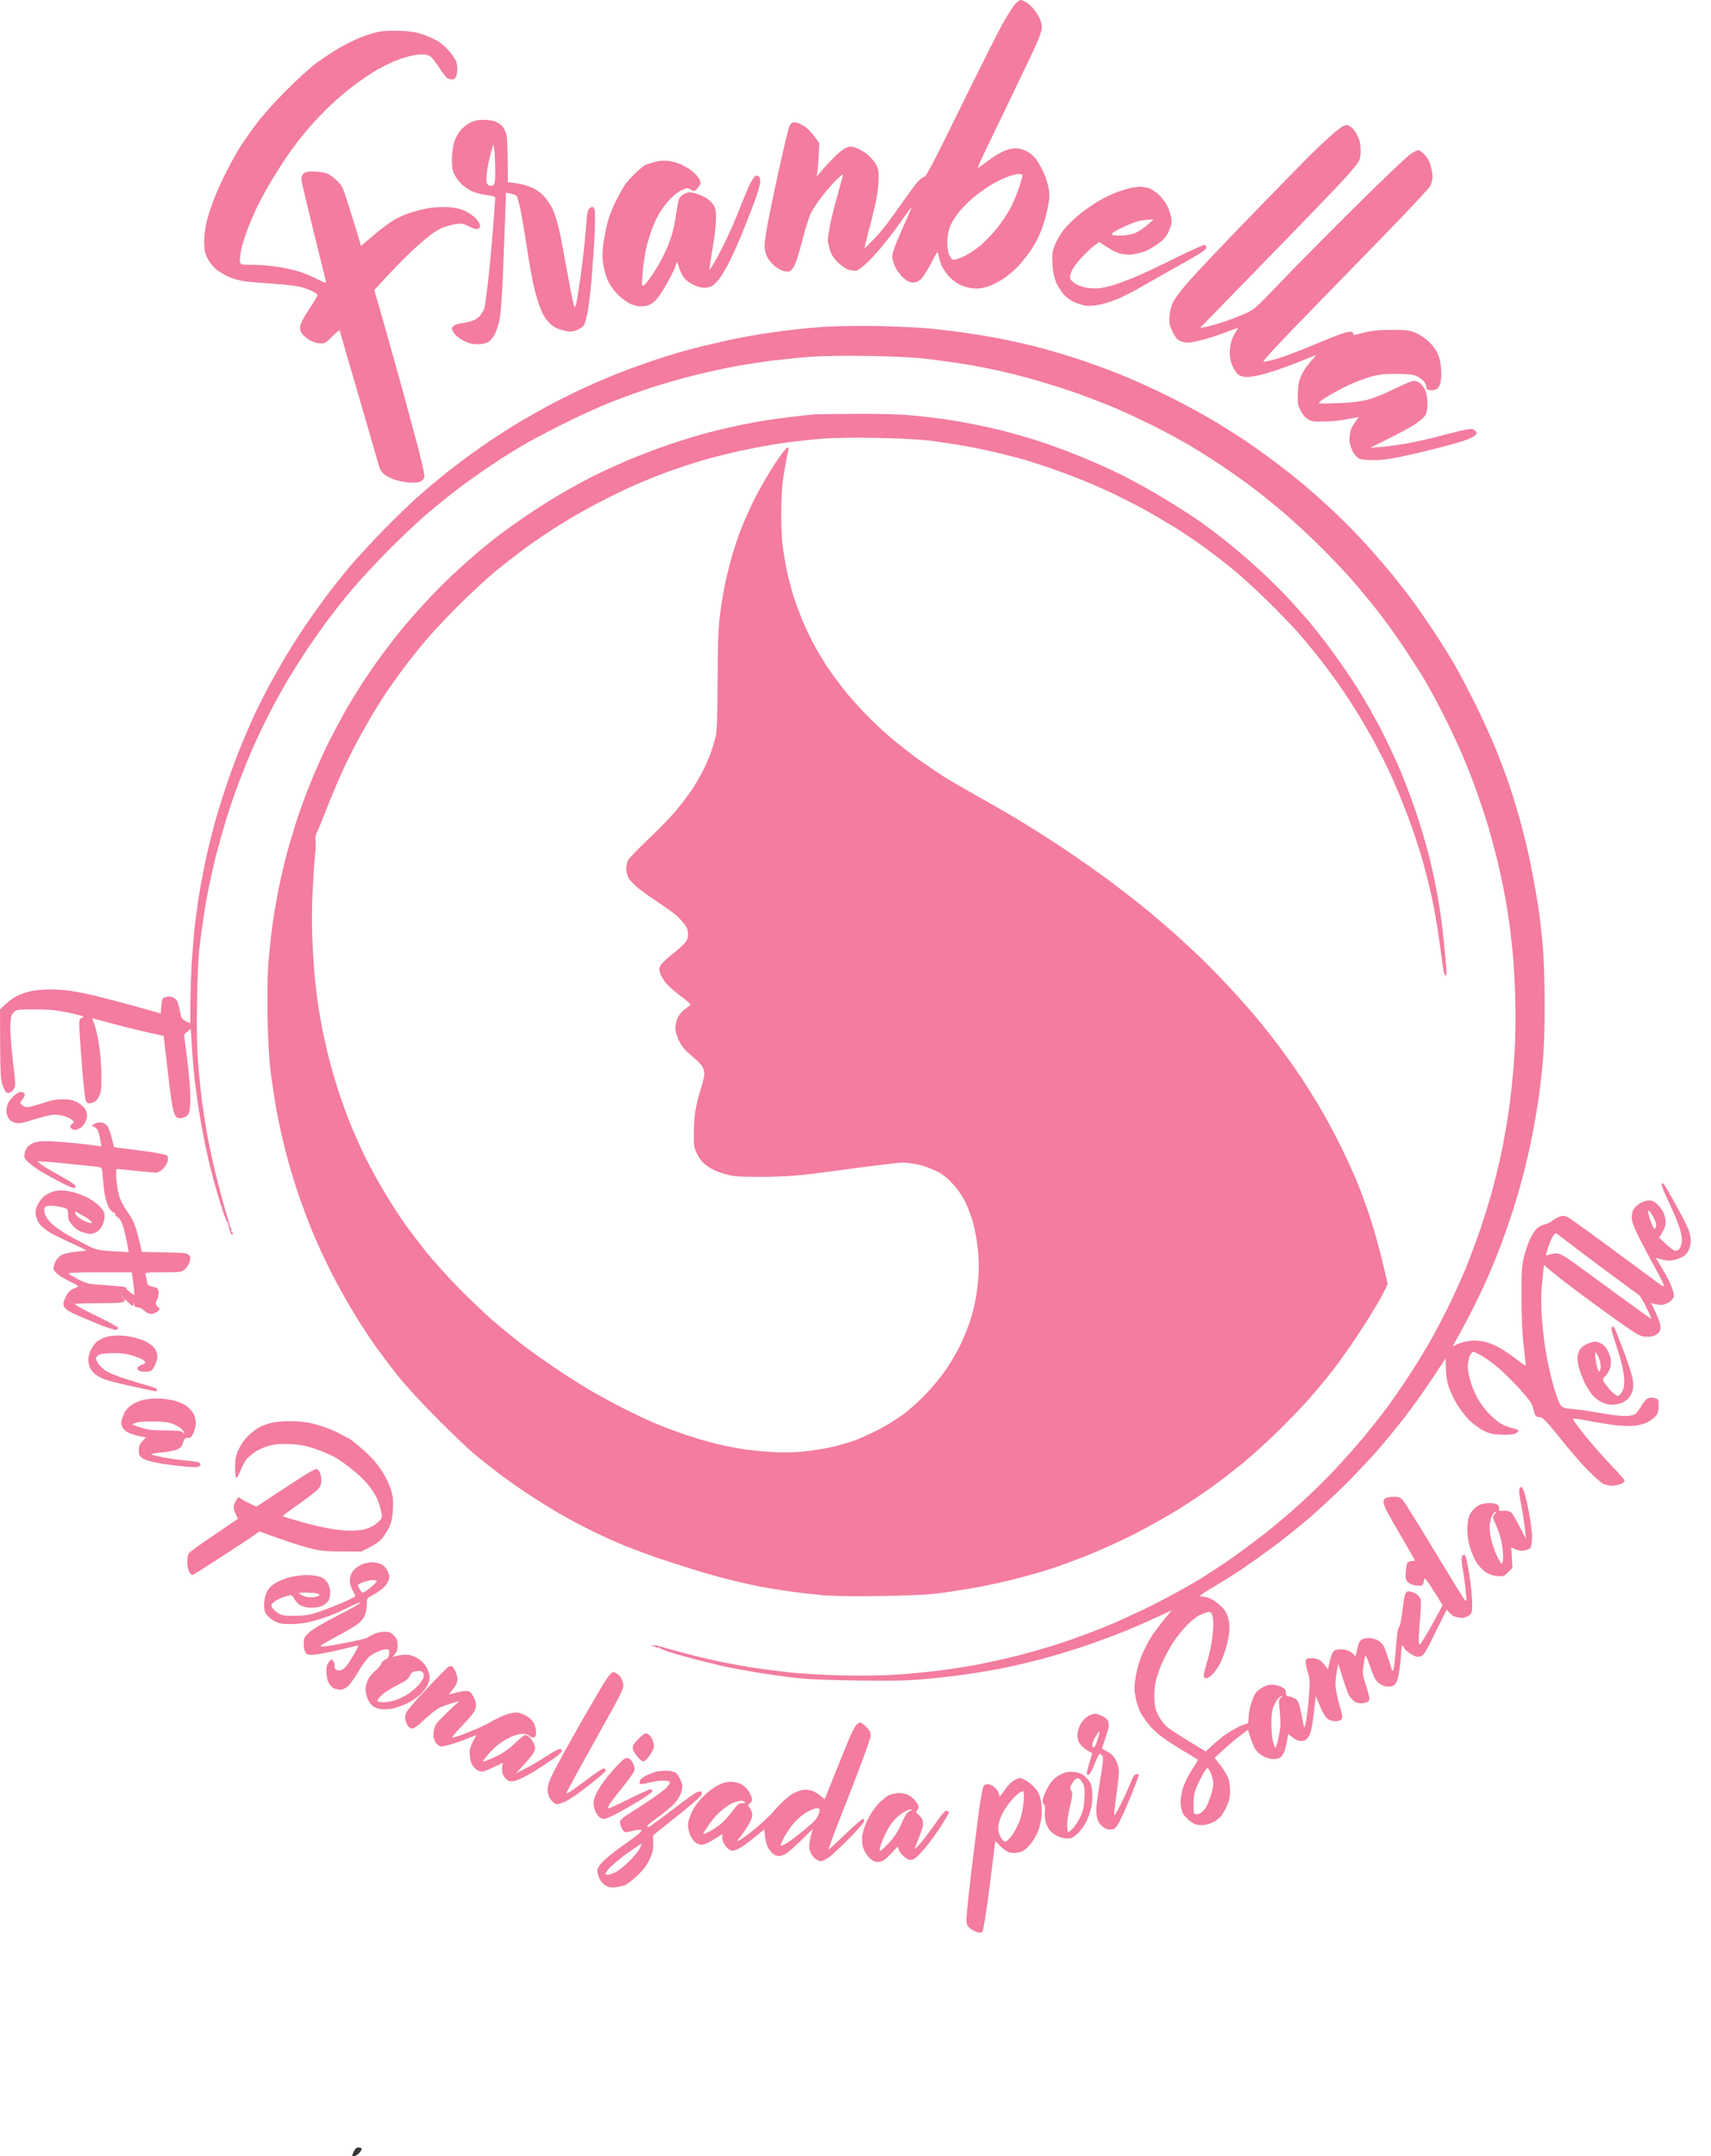
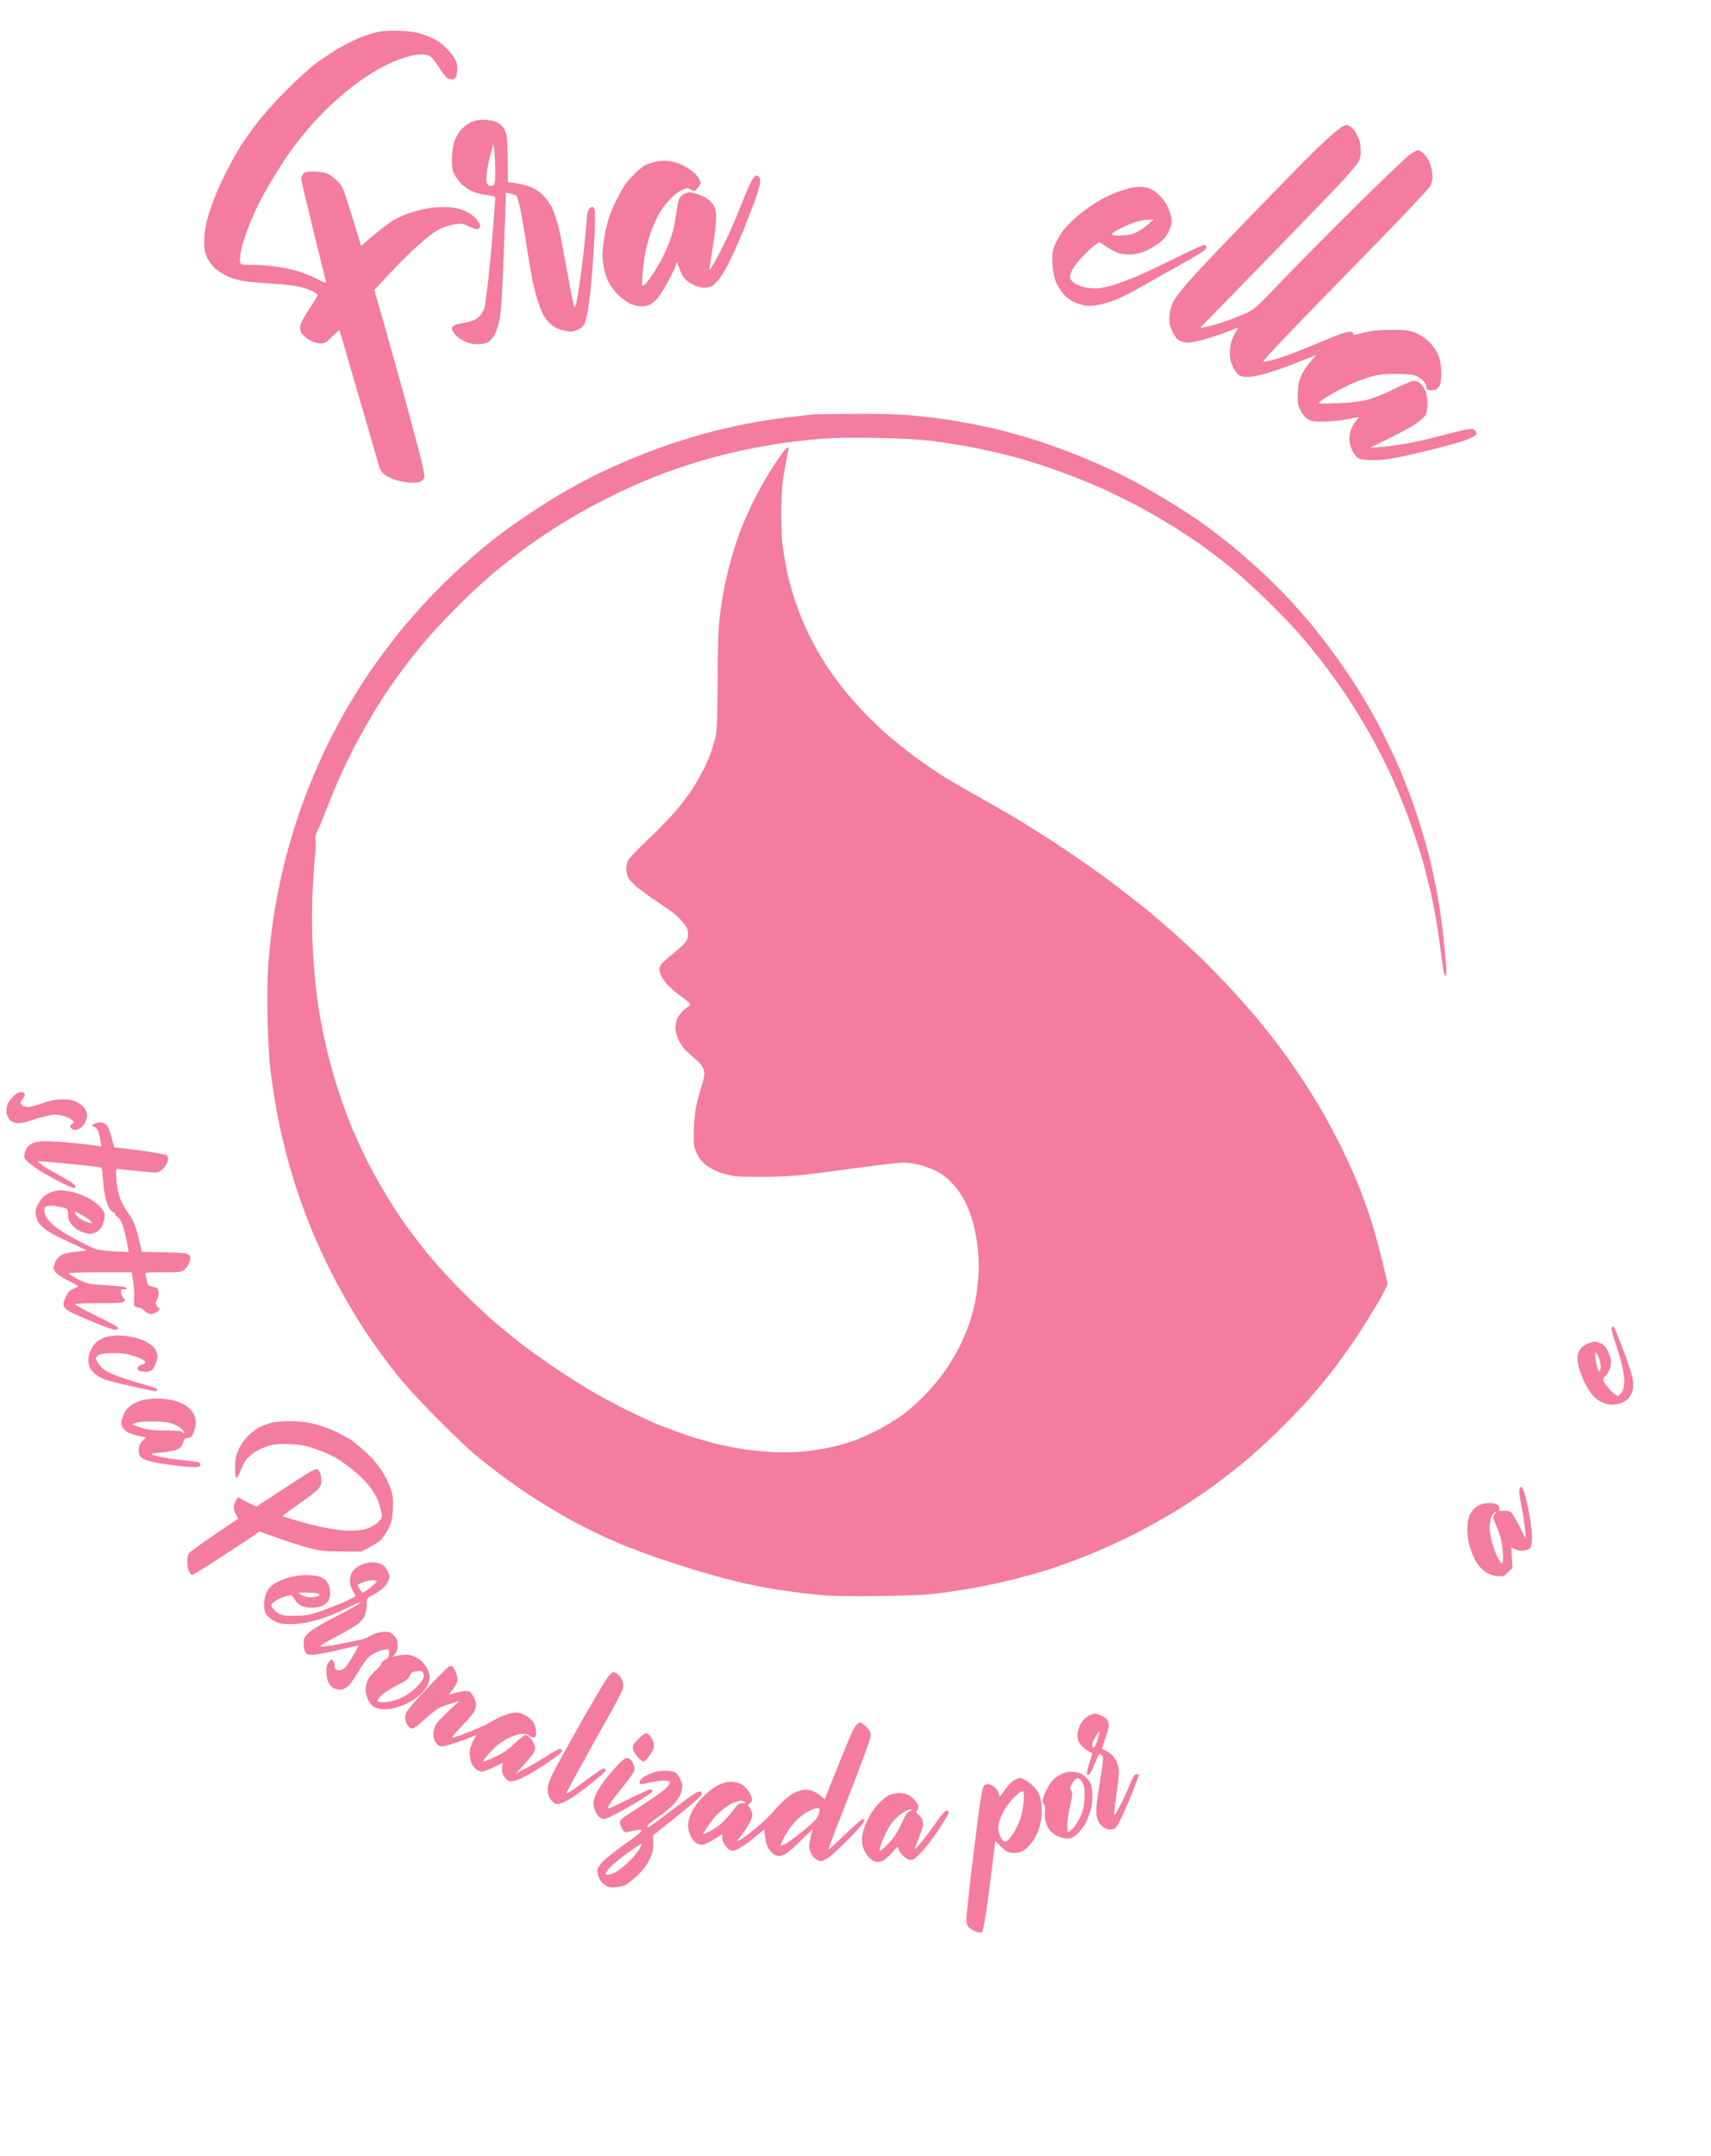
<svg xmlns="http://www.w3.org/2000/svg" width="77" height="97" viewBox="0 0 77 97" fill="none">
  <g id="Group">
-     <path id="Vector" fill-rule="evenodd" clip-rule="evenodd" d="M45.924 0C45.958 0 46.054 0.034 46.139 0.079C46.23 0.119 46.383 0.255 46.491 0.374C46.598 0.499 46.734 0.709 46.797 0.851C46.865 1.015 46.899 1.18 46.882 1.305C46.865 1.412 46.763 1.707 46.649 1.957C46.542 2.207 46.065 3.216 45.589 4.198C45.113 5.179 44.552 6.348 44.336 6.796C44.121 7.238 43.979 7.584 44.013 7.561C44.053 7.539 44.251 7.391 44.455 7.238C44.659 7.085 44.965 6.892 45.136 6.813C45.323 6.728 45.55 6.671 45.703 6.671C45.844 6.671 46.06 6.728 46.184 6.79C46.309 6.852 46.485 6.994 46.576 7.096C46.666 7.204 46.825 7.465 46.933 7.686C47.035 7.907 47.154 8.248 47.188 8.452C47.245 8.764 47.239 8.9 47.154 9.331C47.103 9.615 46.973 10.057 46.876 10.324C46.774 10.591 46.576 10.982 46.428 11.203C46.281 11.424 46.026 11.748 45.861 11.935C45.697 12.117 45.379 12.389 45.164 12.531C44.949 12.678 44.614 12.843 44.427 12.899C44.172 12.979 44.002 12.996 43.747 12.967C43.542 12.945 43.293 12.865 43.129 12.774C42.975 12.689 42.771 12.519 42.669 12.394C42.567 12.27 42.443 12.082 42.392 11.986C42.34 11.884 42.284 11.697 42.255 11.572C42.233 11.447 42.204 11.345 42.187 11.345C42.17 11.345 42.029 11.589 41.876 11.89C41.717 12.19 41.524 12.496 41.433 12.57C41.337 12.661 41.212 12.706 41.082 12.706C40.929 12.706 40.827 12.655 40.64 12.485C40.504 12.366 40.345 12.139 40.265 11.963C40.18 11.759 40.141 11.589 40.158 11.459C40.175 11.351 40.311 10.965 40.469 10.608C40.628 10.25 40.821 9.802 40.906 9.615C40.991 9.428 41.036 9.303 41.008 9.331C40.98 9.36 40.793 9.615 40.594 9.899C40.401 10.182 40.056 10.636 39.829 10.92C39.608 11.203 39.262 11.589 39.063 11.776C38.865 11.969 38.638 12.145 38.559 12.168C38.48 12.19 38.315 12.173 38.19 12.133C38.06 12.094 37.85 11.946 37.691 11.787C37.499 11.595 37.402 11.43 37.34 11.22C37.295 11.056 37.255 10.868 37.255 10.806C37.255 10.744 37.289 10.477 37.34 10.21C37.385 9.944 37.538 9.32 37.68 8.821C37.822 8.322 37.935 7.885 37.935 7.856C37.935 7.828 37.794 7.942 37.618 8.112C37.448 8.282 37.147 8.628 36.96 8.877C36.773 9.127 36.557 9.45 36.484 9.604C36.41 9.751 36.251 10.262 36.127 10.732C36.008 11.209 35.855 11.719 35.786 11.873C35.724 12.02 35.622 12.162 35.565 12.19C35.509 12.224 35.395 12.224 35.27 12.196C35.163 12.168 34.97 12.06 34.851 11.958C34.732 11.856 34.579 11.668 34.517 11.544C34.448 11.402 34.403 11.209 34.409 11.033C34.409 10.88 34.488 10.341 34.59 9.842C34.687 9.343 34.919 8.231 35.112 7.374C35.299 6.518 35.492 5.746 35.531 5.655C35.588 5.548 35.656 5.502 35.764 5.502C35.855 5.497 36.047 5.582 36.206 5.684C36.359 5.786 36.575 6.002 36.869 6.438L36.841 7.062C36.824 7.403 36.79 7.749 36.773 7.828C36.739 7.953 36.756 7.947 36.898 7.771C36.983 7.664 37.232 7.386 37.453 7.159C37.669 6.932 37.941 6.705 38.049 6.66C38.213 6.586 38.287 6.58 38.474 6.631C38.599 6.671 38.825 6.796 38.984 6.909C39.137 7.028 39.33 7.238 39.409 7.374C39.528 7.59 39.551 7.698 39.54 8.083C39.54 8.333 39.477 8.792 39.409 9.104C39.341 9.416 39.2 10.006 39.086 10.409C38.978 10.812 38.899 11.152 38.91 11.164C38.922 11.169 39.097 10.999 39.307 10.778C39.523 10.562 39.84 10.182 40.016 9.933C40.197 9.689 40.509 9.252 40.713 8.963C40.917 8.673 41.178 8.322 41.292 8.185C41.411 8.055 41.547 7.947 41.598 7.959C41.666 7.964 42.063 7.215 43.191 4.907C44.019 3.222 44.875 1.515 45.096 1.112C45.323 0.709 45.584 0.289 45.68 0.187C45.776 0.085 45.89 0 45.924 0V0ZM44.631 8.299C44.404 8.429 44.036 8.69 43.815 8.877C43.593 9.065 43.287 9.371 43.14 9.558C42.987 9.745 42.811 10.04 42.749 10.21C42.675 10.403 42.63 10.664 42.63 10.891C42.63 11.113 42.664 11.345 42.72 11.47C42.788 11.629 42.845 11.685 42.936 11.685C43.01 11.685 43.219 11.612 43.406 11.521C43.593 11.43 43.911 11.22 44.115 11.05C44.319 10.88 44.654 10.528 44.869 10.267C45.079 10.001 45.351 9.592 45.476 9.36C45.595 9.127 45.771 8.707 45.867 8.424C45.958 8.14 46.026 7.896 46.009 7.868C45.997 7.845 45.918 7.828 45.827 7.828C45.742 7.834 45.532 7.885 45.362 7.947C45.192 8.004 44.864 8.163 44.631 8.299ZM39.551 14.669C40.328 14.686 41.348 14.732 41.819 14.777C42.284 14.822 43.026 14.913 43.463 14.975C43.9 15.038 44.586 15.151 44.994 15.231C45.396 15.31 46.139 15.475 46.638 15.599C47.137 15.73 47.942 15.963 48.424 16.121C48.906 16.274 49.762 16.586 50.323 16.808C50.885 17.029 51.894 17.483 52.563 17.817C53.232 18.152 54.139 18.64 54.575 18.901C55.012 19.162 55.647 19.564 55.993 19.791C56.339 20.024 56.945 20.461 57.354 20.761C57.756 21.068 58.346 21.527 58.658 21.788C58.969 22.049 59.553 22.571 59.956 22.945C60.358 23.32 60.971 23.932 61.311 24.307C61.657 24.681 62.173 25.271 62.456 25.611C62.745 25.952 63.188 26.519 63.448 26.859C63.703 27.2 64.18 27.88 64.497 28.363C64.815 28.845 65.263 29.559 65.49 29.951C65.711 30.342 66.147 31.171 66.453 31.794C66.759 32.418 67.139 33.264 67.304 33.666C67.468 34.069 67.701 34.687 67.825 35.028C67.95 35.368 68.183 36.123 68.353 36.701C68.517 37.28 68.761 38.261 68.885 38.885C69.01 39.509 69.163 40.377 69.231 40.814C69.294 41.251 69.385 42.045 69.43 42.572C69.481 43.162 69.515 44.189 69.515 45.21C69.515 46.293 69.487 47.212 69.424 47.819C69.379 48.336 69.288 49.101 69.226 49.521C69.163 49.941 69.039 50.673 68.942 51.138C68.852 51.603 68.67 52.386 68.545 52.868C68.421 53.35 68.2 54.104 68.058 54.541C67.916 54.978 67.678 55.653 67.531 56.044C67.383 56.436 67.128 57.06 66.963 57.434C66.799 57.809 66.51 58.421 66.323 58.796C66.136 59.17 65.835 59.737 65.654 60.061C65.365 60.565 65.342 60.622 65.472 60.526C65.563 60.463 65.796 60.378 66 60.344C66.283 60.293 66.453 60.293 66.737 60.344C66.981 60.39 67.247 60.492 67.519 60.651C67.752 60.787 68.103 61.031 68.302 61.189C68.5 61.354 68.664 61.456 68.664 61.416C68.664 61.382 68.625 60.98 68.568 60.526C68.506 59.998 68.472 59.227 68.472 58.37C68.466 57.258 68.483 56.963 68.574 56.583C68.63 56.334 68.749 55.971 68.84 55.772C68.931 55.579 69.067 55.358 69.146 55.279C69.226 55.199 69.39 55.108 69.515 55.08C69.64 55.052 69.798 54.972 69.866 54.91C69.94 54.842 70.088 54.762 70.195 54.728C70.365 54.677 70.422 54.683 70.592 54.779C70.7 54.836 71.579 55.471 72.548 56.186C73.518 56.901 74.442 57.582 74.6 57.701C74.873 57.894 74.895 57.905 74.867 57.786C74.85 57.718 74.703 57.434 74.549 57.151C74.391 56.867 74.198 56.51 74.119 56.356C74.039 56.198 73.937 56.01 73.897 55.931C73.852 55.852 73.739 55.625 73.642 55.42C73.546 55.216 73.45 54.961 73.438 54.853C73.421 54.745 73.444 54.57 73.489 54.462C73.54 54.343 73.659 54.218 73.795 54.139C73.92 54.065 74.107 54.002 74.204 54.002C74.328 54.002 74.453 54.053 74.567 54.156C74.668 54.246 74.793 54.411 74.85 54.524C74.912 54.643 74.958 54.847 74.958 54.978C74.958 55.142 74.912 55.296 74.663 55.676L74.98 55.971C75.156 56.135 75.343 56.271 75.394 56.271C75.451 56.277 75.536 56.232 75.581 56.181C75.627 56.124 75.678 55.976 75.689 55.852C75.7 55.71 75.661 55.46 75.581 55.222C75.513 55.006 75.292 54.479 75.094 54.059C74.861 53.577 74.748 53.271 74.782 53.236C74.816 53.203 74.884 53.259 74.969 53.407C75.043 53.532 75.287 53.963 75.513 54.371C75.734 54.779 75.956 55.222 76.007 55.364C76.052 55.505 76.092 55.715 76.092 55.829C76.092 55.948 76.046 56.135 75.99 56.249C75.933 56.379 75.814 56.498 75.678 56.561C75.564 56.623 75.36 56.685 75.224 56.702C75.088 56.719 74.89 56.702 74.515 56.583L74.618 56.754C74.674 56.85 74.793 57.048 74.884 57.207C74.98 57.361 75.105 57.604 75.167 57.746C75.23 57.888 75.298 58.087 75.32 58.183C75.349 58.342 75.332 58.393 75.196 58.512C75.111 58.591 74.952 58.671 74.844 58.694C74.737 58.711 74.567 58.699 74.306 58.62L74.498 59.017C74.606 59.238 74.708 59.522 74.72 59.647C74.742 59.845 74.725 59.89 74.584 60.004C74.464 60.1 74.345 60.134 74.136 60.134C73.892 60.134 73.79 60.095 73.427 59.856C73.194 59.709 72.338 59.096 71.528 58.501C70.717 57.905 69.923 57.304 69.487 56.907L69.447 57.23C69.424 57.406 69.39 57.792 69.368 58.087C69.35 58.382 69.362 58.994 69.401 59.448C69.436 59.902 69.526 60.599 69.6 61.008C69.679 61.416 69.815 62.029 69.917 62.369C70.014 62.71 70.144 63.073 70.212 63.175C70.331 63.339 70.365 63.351 70.762 63.385C70.995 63.402 71.545 63.481 71.981 63.56C72.418 63.64 72.928 63.702 73.115 63.702C73.325 63.702 73.506 63.668 73.58 63.617C73.654 63.572 73.778 63.402 73.863 63.248C73.954 63.09 74.085 62.937 74.164 62.903C74.255 62.863 74.362 62.857 74.476 62.897C74.635 62.942 74.646 62.965 74.646 63.237C74.646 63.436 74.612 63.572 74.527 63.685C74.464 63.77 74.289 63.907 74.13 63.98C73.954 64.071 73.716 64.128 73.484 64.145C73.279 64.156 72.883 64.139 72.605 64.105C72.327 64.065 71.811 63.98 71.46 63.912C71.108 63.844 70.808 63.804 70.79 63.827C70.773 63.855 71.023 64.196 71.341 64.593C71.664 64.99 72.191 65.591 72.52 65.932C72.849 66.266 73.115 66.573 73.115 66.612C73.115 66.646 73.036 66.714 72.945 66.76C72.849 66.799 72.673 66.834 72.548 66.834C72.423 66.834 72.242 66.794 72.151 66.749C72.055 66.703 71.754 66.436 71.477 66.159C71.199 65.886 70.632 65.234 70.218 64.706C69.64 63.992 69.43 63.759 69.328 63.759C69.26 63.759 69.175 63.736 69.135 63.714C69.095 63.691 69.039 63.544 69.005 63.39C68.954 63.152 68.863 63.016 68.415 62.511C68.12 62.182 67.684 61.751 67.445 61.547C67.207 61.343 66.867 61.093 66.691 60.996C66.51 60.894 66.334 60.809 66.294 60.809C66.26 60.809 66.187 60.9 66.141 61.008C66.096 61.116 66.056 61.325 66.056 61.473C66.056 61.626 66.107 61.927 66.175 62.142C66.238 62.358 66.38 62.693 66.482 62.88C66.584 63.067 66.805 63.373 66.975 63.56C67.151 63.748 67.411 63.969 67.564 64.054C67.718 64.139 67.956 64.23 68.086 64.253C68.222 64.281 68.336 64.326 68.341 64.355C68.341 64.383 68.285 64.445 68.205 64.485C68.12 64.531 67.899 64.553 67.587 64.542C67.19 64.531 67.043 64.496 66.765 64.36C66.572 64.264 66.289 64.054 66.113 63.878C65.937 63.702 65.694 63.379 65.563 63.163C65.433 62.948 65.268 62.602 65.2 62.398C65.115 62.148 65.076 61.882 65.07 61.564C65.064 61.309 65.059 61.104 65.053 61.11C65.053 61.116 64.843 61.428 64.599 61.802C64.35 62.176 63.976 62.727 63.76 63.022C63.545 63.317 63.182 63.804 62.944 64.099C62.711 64.394 62.264 64.933 61.952 65.291C61.634 65.648 61.011 66.312 60.557 66.766C60.103 67.219 59.389 67.883 58.969 68.246C58.55 68.609 57.836 69.182 57.382 69.522C56.928 69.863 56.265 70.334 55.908 70.577C55.551 70.816 54.95 71.19 54.575 71.411C54.094 71.701 53.935 71.814 54.037 71.814C54.116 71.814 54.281 71.848 54.4 71.888C54.525 71.922 54.751 72.069 54.904 72.211C55.12 72.41 55.199 72.534 55.267 72.778C55.33 72.988 55.347 73.204 55.318 73.431C55.301 73.618 55.233 73.953 55.165 74.168C55.097 74.384 54.989 74.679 54.916 74.82C54.848 74.962 54.7 75.172 54.598 75.286C54.49 75.405 54.36 75.496 54.303 75.501C54.252 75.501 54.19 75.467 54.173 75.427C54.156 75.393 54.207 75.15 54.286 74.888C54.366 74.633 54.473 74.202 54.519 73.924C54.564 73.652 54.604 73.283 54.604 73.102C54.604 72.926 54.581 72.716 54.547 72.636C54.502 72.517 54.462 72.5 54.332 72.529C54.247 72.551 54.088 72.608 53.98 72.659C53.873 72.705 53.623 72.909 53.425 73.102C53.232 73.3 52.954 73.646 52.807 73.868C52.659 74.094 52.444 74.486 52.33 74.735C52.211 74.985 52.075 75.371 52.024 75.586C51.962 75.847 51.934 76.136 51.95 76.437C51.968 76.806 52.007 76.948 52.143 77.197C52.234 77.367 52.41 77.589 52.534 77.696C52.659 77.804 53.101 78.094 54.264 78.791L54.587 78.491C54.768 78.326 55.029 78.111 55.171 78.014C55.312 77.918 55.562 77.776 55.721 77.691C55.885 77.611 56.061 77.543 56.106 77.543C56.169 77.543 56.191 77.475 56.191 77.271C56.191 77.124 56.242 76.84 56.305 76.636C56.367 76.431 56.464 76.216 56.52 76.148C56.571 76.085 56.707 75.972 56.815 75.91C56.934 75.836 57.11 75.785 57.24 75.785C57.365 75.785 57.558 75.83 57.665 75.887C57.819 75.961 57.864 76.017 57.864 76.136C57.864 76.261 57.892 76.295 58.034 76.318C58.13 76.335 58.261 76.392 58.334 76.448C58.431 76.528 58.482 76.664 58.55 77.033C58.601 77.299 58.658 77.577 58.675 77.657C58.697 77.759 58.726 77.696 58.782 77.401C58.822 77.186 58.879 76.687 58.907 76.295C58.958 75.649 58.952 75.552 58.845 75.189C58.777 74.974 58.743 74.747 58.765 74.69C58.788 74.622 58.862 74.594 59.009 74.594C59.128 74.594 59.287 74.628 59.366 74.667C59.44 74.701 59.559 74.82 59.763 75.104L59.797 74.945C59.814 74.86 59.854 74.679 59.894 74.543C59.933 74.401 60.007 74.27 60.075 74.236C60.137 74.208 60.307 74.191 60.455 74.202C60.636 74.219 60.761 74.264 61.005 74.508L61.044 74.338C61.062 74.242 61.101 74.083 61.13 73.981C61.158 73.885 61.232 73.771 61.294 73.743C61.356 73.714 61.504 73.686 61.617 73.686C61.736 73.686 61.918 73.737 62.014 73.799C62.116 73.862 62.235 73.981 62.281 74.066C62.326 74.157 62.428 74.452 62.519 74.735C62.66 75.206 62.677 75.235 62.717 75.076C62.745 74.979 62.791 74.537 62.825 74.083C62.864 73.527 62.904 73.243 62.955 73.204C63.001 73.17 63.057 72.903 63.103 72.552C63.137 72.222 63.193 71.871 63.222 71.769C63.261 71.644 63.312 71.587 63.392 71.587C63.454 71.587 63.579 71.627 63.675 71.672C63.772 71.718 63.874 71.814 63.908 71.882C63.959 71.978 63.959 72.222 63.902 72.863C63.862 73.329 63.84 73.788 63.851 73.885C63.874 74.049 63.885 74.032 64.134 73.629C64.276 73.397 64.514 72.983 64.922 72.211L64.537 71.593C64.327 71.247 64.14 70.986 64.117 71.008C64.1 71.031 64.072 71.111 64.061 71.19C64.044 71.315 64.015 71.332 63.806 71.332C63.653 71.332 63.516 71.287 63.409 71.213C63.261 71.099 63.25 71.065 63.261 70.731C63.273 70.532 63.312 70.334 63.346 70.294C63.386 70.254 63.477 70.22 63.545 70.226C63.618 70.226 63.675 70.214 63.675 70.197C63.675 70.18 63.414 69.727 63.103 69.188C62.785 68.654 62.468 68.093 62.394 67.94C62.32 67.792 62.258 67.622 62.258 67.56C62.258 67.497 62.309 67.418 62.371 67.389C62.434 67.361 62.598 67.333 62.74 67.333C62.932 67.333 63.023 67.367 63.12 67.469C63.193 67.543 63.823 68.558 64.526 69.721C65.229 70.884 65.847 71.888 65.903 71.95C66.005 72.069 66.005 72.058 65.971 71.672C65.954 71.457 65.898 71.003 65.841 70.668C65.762 70.18 65.756 70.044 65.813 69.987C65.862 69.938 65.903 69.933 65.937 69.971C65.966 69.999 66.045 70.356 66.113 70.765C66.181 71.173 66.243 71.74 66.249 72.03C66.255 72.534 66.249 72.569 66.113 72.671C66.034 72.733 65.886 72.784 65.784 72.778C65.688 72.778 65.54 72.75 65.461 72.722C65.382 72.693 65.268 72.608 65.104 72.41L64.599 73.431C64.18 74.293 64.078 74.463 63.942 74.508C63.811 74.554 63.738 74.543 63.522 74.423C63.38 74.344 63.222 74.208 63.171 74.111C63.086 73.941 63.08 73.953 63.04 74.565C63.017 74.906 62.955 75.325 62.91 75.484C62.842 75.722 62.791 75.796 62.666 75.847C62.558 75.887 62.451 75.887 62.297 75.847C62.184 75.813 62.025 75.711 61.946 75.615C61.867 75.518 61.73 75.206 61.64 74.917C61.543 74.628 61.458 74.435 61.441 74.48C61.424 74.525 61.385 74.73 61.356 74.934C61.311 75.269 61.322 75.354 61.487 75.859C61.623 76.29 61.651 76.437 61.6 76.511C61.56 76.568 61.447 76.613 61.317 76.624C61.164 76.636 61.05 76.607 60.937 76.528C60.852 76.46 60.738 76.324 60.687 76.222C60.636 76.125 60.512 75.773 60.228 74.849L60.166 75.144C60.132 75.308 60.103 75.592 60.103 75.768C60.103 75.972 60.166 76.324 60.273 76.675C60.41 77.152 60.432 77.277 60.37 77.345C60.33 77.401 60.217 77.436 60.086 77.43C59.95 77.43 59.82 77.384 59.718 77.299C59.633 77.22 59.491 76.982 59.395 76.732C59.298 76.494 59.219 76.307 59.213 76.312C59.208 76.318 59.173 76.607 59.139 76.948C59.105 77.288 59.043 77.708 58.998 77.867C58.947 78.048 58.862 78.201 58.782 78.258C58.697 78.315 58.595 78.332 58.459 78.309C58.351 78.286 58.198 78.207 57.977 77.997L57.932 78.241C57.909 78.371 57.864 78.576 57.836 78.689C57.801 78.808 57.728 78.956 57.665 79.018C57.586 79.097 57.478 79.132 57.314 79.132C57.166 79.132 56.979 79.081 56.849 79.001C56.724 78.933 56.571 78.803 56.509 78.712C56.441 78.627 56.339 78.388 56.163 77.816L55.823 78.071C55.636 78.207 55.295 78.491 54.66 79.075L54.933 79.427C55.086 79.625 55.239 79.886 55.284 80.011C55.324 80.136 55.358 80.391 55.358 80.578C55.358 80.828 55.318 81.009 55.205 81.259C55.12 81.446 54.995 81.662 54.927 81.73C54.859 81.803 54.7 81.917 54.575 81.985C54.445 82.047 54.235 82.104 54.082 82.104C53.878 82.11 53.765 82.07 53.572 81.939C53.442 81.843 53.283 81.678 53.232 81.571C53.169 81.452 53.13 81.242 53.13 81.06C53.13 80.884 53.186 80.584 53.255 80.379C53.322 80.175 53.504 79.824 53.651 79.597C53.799 79.376 53.918 79.177 53.907 79.166C53.901 79.154 53.612 78.978 53.272 78.774C52.926 78.57 52.495 78.292 52.308 78.15C52.121 78.014 51.865 77.776 51.735 77.623C51.61 77.469 51.434 77.231 51.355 77.09C51.27 76.948 51.162 76.641 51.117 76.409C51.043 76.057 51.038 75.904 51.094 75.529C51.128 75.28 51.225 74.883 51.31 74.65C51.389 74.418 51.588 74.009 51.741 73.748C51.899 73.487 52.183 73.085 52.733 72.438L52.177 72.699C51.877 72.841 51.23 73.124 50.748 73.329C50.267 73.527 49.382 73.856 48.792 74.055C48.197 74.253 47.318 74.52 46.837 74.645C46.355 74.769 45.64 74.94 45.249 75.019C44.858 75.098 44.121 75.229 43.605 75.303C43.089 75.382 42.199 75.484 41.62 75.535C40.798 75.609 40.135 75.62 38.531 75.598C36.954 75.575 36.268 75.541 35.526 75.45C34.998 75.382 34.193 75.263 33.74 75.183C33.286 75.104 32.753 75.002 32.549 74.957C32.345 74.911 31.874 74.792 31.5 74.701C31.126 74.605 30.565 74.452 30.253 74.355C29.941 74.259 29.68 74.157 29.669 74.134C29.663 74.106 29.618 74.094 29.573 74.111C29.527 74.128 29.488 74.111 29.488 74.083C29.488 74.055 29.442 74.043 29.386 74.06C29.317 74.089 29.306 74.083 29.346 74.038C29.386 73.992 29.499 74.004 29.771 74.083C29.975 74.145 30.485 74.287 30.905 74.395C31.325 74.508 32.028 74.673 32.464 74.764C32.901 74.849 33.604 74.979 34.023 75.042C34.443 75.104 35.185 75.195 35.667 75.246C36.149 75.297 37.17 75.354 37.935 75.371C38.763 75.388 39.727 75.376 40.316 75.337C40.861 75.303 41.728 75.218 42.244 75.155C42.76 75.093 43.577 74.962 44.058 74.871C44.54 74.775 45.385 74.588 45.929 74.446C46.474 74.304 47.301 74.06 47.772 73.907C48.237 73.754 49.082 73.442 49.643 73.221C50.204 72.994 51.225 72.529 51.911 72.183C52.597 71.837 53.549 71.315 54.026 71.02C54.502 70.725 55.199 70.265 55.568 69.999C55.936 69.732 56.543 69.284 56.911 68.995C57.28 68.711 57.989 68.11 58.487 67.662C58.986 67.214 59.712 66.499 60.103 66.079C60.495 65.659 61.056 65.024 61.356 64.667C61.651 64.309 62.088 63.759 62.326 63.447C62.558 63.135 63.023 62.471 63.352 61.972C63.681 61.473 64.129 60.747 64.35 60.355C64.571 59.964 64.945 59.261 65.172 58.796C65.404 58.325 65.75 57.559 65.949 57.094C66.141 56.623 66.448 55.795 66.635 55.25C66.816 54.706 67.054 53.94 67.156 53.548C67.264 53.157 67.417 52.544 67.496 52.187C67.576 51.83 67.689 51.24 67.752 50.882C67.82 50.525 67.922 49.833 67.978 49.351C68.041 48.869 68.12 47.989 68.16 47.394C68.2 46.747 68.211 45.783 68.194 44.983C68.177 44.251 68.12 43.253 68.069 42.771C68.018 42.289 67.944 41.636 67.893 41.324C67.848 41.012 67.752 40.428 67.672 40.02C67.593 39.611 67.434 38.885 67.309 38.403C67.185 37.921 66.998 37.24 66.89 36.9C66.776 36.559 66.578 35.958 66.442 35.567C66.3 35.175 66.028 34.472 65.83 34.007C65.631 33.536 65.234 32.696 64.951 32.135C64.667 31.573 64.27 30.847 64.072 30.518C63.874 30.189 63.454 29.537 63.142 29.072C62.825 28.601 62.315 27.886 61.997 27.483C61.679 27.081 61.13 26.411 60.772 26.009C60.415 25.606 59.752 24.914 59.304 24.477C58.856 24.04 58.181 23.416 57.807 23.093C57.433 22.775 56.832 22.287 56.475 22.015C56.118 21.737 55.466 21.278 55.029 20.983C54.593 20.693 53.941 20.279 53.583 20.064C53.226 19.854 52.512 19.462 51.996 19.201C51.48 18.946 50.703 18.578 50.267 18.39C49.83 18.203 49.065 17.908 48.566 17.727C48.067 17.551 47.273 17.296 46.808 17.159C46.338 17.017 45.623 16.83 45.221 16.74C44.812 16.643 44.115 16.501 43.661 16.422C43.208 16.343 42.392 16.229 41.847 16.161C41.144 16.076 40.356 16.036 39.154 16.014C38.083 15.991 37.108 16.008 36.518 16.047C36.002 16.087 35.197 16.167 34.732 16.223C34.261 16.286 33.524 16.399 33.088 16.479C32.651 16.558 31.823 16.74 31.245 16.881C30.667 17.029 29.788 17.279 29.289 17.443C28.79 17.608 28.014 17.885 27.56 18.067C27.106 18.243 26.239 18.628 25.632 18.929C25.026 19.224 24.181 19.661 23.761 19.899C23.342 20.137 22.61 20.586 22.145 20.903C21.675 21.215 20.989 21.703 20.615 21.987C20.24 22.27 19.577 22.809 19.14 23.184C18.704 23.558 17.899 24.324 17.355 24.88C16.81 25.441 16.119 26.19 15.818 26.547C15.518 26.905 15.07 27.466 14.826 27.795C14.576 28.124 14.163 28.709 13.896 29.1C13.635 29.491 13.204 30.166 12.944 30.603C12.683 31.04 12.286 31.766 12.059 32.22C11.827 32.674 11.509 33.349 11.345 33.723C11.18 34.097 10.914 34.761 10.749 35.198C10.585 35.635 10.33 36.361 10.194 36.815C10.052 37.268 9.837 38.045 9.706 38.545C9.582 39.044 9.417 39.798 9.338 40.218C9.258 40.638 9.156 41.267 9.111 41.608C9.06 41.948 8.992 42.487 8.958 42.799C8.924 43.111 8.884 44.121 8.867 45.04C8.845 46.1 8.862 47.053 8.901 47.649C8.941 48.165 9.02 48.965 9.077 49.436C9.139 49.901 9.253 50.644 9.332 51.081C9.412 51.518 9.587 52.335 9.729 52.896C9.865 53.458 10.058 54.172 10.154 54.484C10.251 54.797 10.336 55.097 10.341 55.154C10.347 55.205 10.37 55.25 10.392 55.25C10.421 55.25 10.426 55.29 10.409 55.335C10.392 55.381 10.415 55.432 10.449 55.443C10.498 55.455 10.504 55.483 10.466 55.528C10.426 55.574 10.387 55.511 10.33 55.324C10.285 55.171 10.251 55.04 10.262 55.023C10.268 55.006 10.251 54.984 10.222 54.967C10.194 54.95 10.075 54.643 9.967 54.286C9.854 53.929 9.701 53.407 9.621 53.123C9.542 52.84 9.4 52.267 9.309 51.847C9.213 51.427 9.071 50.695 8.998 50.23C8.918 49.759 8.816 49.033 8.765 48.613C8.72 48.194 8.657 47.496 8.635 47.065C8.612 46.639 8.589 46.288 8.578 46.288C8.572 46.288 8.504 46.344 8.283 46.543L8.425 47.66C8.504 48.279 8.567 49.039 8.567 49.351C8.567 49.663 8.538 49.98 8.51 50.06C8.476 50.139 8.385 50.23 8.295 50.264C8.21 50.292 8.085 50.309 8.011 50.292C7.92 50.264 7.864 50.185 7.801 49.958C7.756 49.799 7.654 49.113 7.58 48.443C7.501 47.774 7.421 47.082 7.365 46.6L6.735 46.464C6.384 46.384 5.658 46.208 5.125 46.066C4.587 45.925 4.144 45.806 4.144 45.806C4.144 45.806 4.196 45.93 4.252 46.089C4.309 46.242 4.405 46.656 4.456 46.997C4.513 47.337 4.558 47.95 4.564 48.358C4.57 48.988 4.553 49.13 4.456 49.322C4.377 49.481 4.292 49.566 4.156 49.606C4.008 49.651 3.957 49.646 3.895 49.578C3.838 49.521 3.787 49.118 3.719 48.301C3.663 47.649 3.606 46.827 3.583 46.475C3.555 45.902 3.561 45.84 3.646 45.811C3.702 45.794 3.748 45.76 3.748 45.732C3.748 45.709 3.436 45.63 3.056 45.55C2.506 45.437 2.188 45.408 1.553 45.408C0.788 45.408 0.737 45.414 0.618 45.539C0.51 45.647 0.482 45.737 0.465 46.135C0.454 46.407 0.499 47.059 0.578 47.712C0.703 48.715 0.709 48.84 0.629 48.977C0.584 49.062 0.493 49.141 0.431 49.158C0.369 49.175 0.289 49.158 0.255 49.113C0.221 49.073 0.147 48.908 0.096 48.755C0.023 48.523 0.006 48.205 0 45.408L0.261 45.165C0.403 45.034 0.618 44.875 0.743 44.813C0.867 44.751 1.128 44.654 1.321 44.603C1.565 44.541 1.882 44.512 2.33 44.512C2.823 44.518 3.192 44.563 3.833 44.694C4.298 44.79 5.256 45.028 7.234 45.59L7.263 45.244C7.291 44.921 7.302 44.898 7.461 44.853C7.58 44.813 7.682 44.824 7.801 44.875C7.926 44.938 7.983 45.017 8.034 45.21C8.073 45.352 8.119 45.556 8.136 45.664C8.164 45.823 8.215 45.879 8.561 46.032L8.567 45.21C8.567 44.756 8.595 43.939 8.623 43.395C8.657 42.85 8.72 42.073 8.765 41.665C8.816 41.256 8.901 40.615 8.964 40.23C9.026 39.849 9.156 39.174 9.247 38.726C9.343 38.284 9.519 37.552 9.644 37.098C9.763 36.644 10.007 35.867 10.177 35.368C10.341 34.869 10.614 34.126 10.778 33.723C10.937 33.32 11.226 32.651 11.407 32.248C11.594 31.846 11.929 31.176 12.15 30.773C12.371 30.371 12.706 29.781 12.893 29.469C13.08 29.157 13.431 28.607 13.669 28.249C13.908 27.892 14.344 27.279 14.633 26.888C14.922 26.496 15.421 25.872 15.733 25.498C16.051 25.124 16.725 24.386 17.241 23.859C17.757 23.337 18.454 22.656 18.8 22.35C19.14 22.049 19.719 21.561 20.076 21.278C20.433 20.988 21.125 20.478 21.607 20.137C22.089 19.797 22.849 19.304 23.291 19.037C23.739 18.77 24.464 18.362 24.907 18.129C25.354 17.897 26.035 17.562 26.426 17.386C26.817 17.205 27.48 16.927 27.9 16.762C28.32 16.598 29.011 16.348 29.431 16.206C29.85 16.065 30.525 15.86 30.933 15.747C31.336 15.639 32.028 15.469 32.464 15.373C32.901 15.27 33.615 15.134 34.052 15.06C34.488 14.987 35.214 14.885 35.667 14.834C36.121 14.777 36.858 14.714 37.312 14.692C37.765 14.663 38.769 14.658 39.551 14.669ZM74.34 55.08C74.425 55.273 74.464 55.313 74.498 55.25C74.527 55.205 74.532 55.092 74.51 54.995C74.487 54.899 74.413 54.74 74.345 54.643C74.277 54.541 74.204 54.456 74.187 54.456C74.17 54.456 74.17 54.541 74.192 54.643C74.215 54.74 74.283 54.938 74.34 55.08ZM69.685 56.073C69.623 56.26 69.572 56.43 69.572 56.459C69.572 56.481 69.634 56.47 69.713 56.441C69.793 56.413 69.94 56.385 70.037 56.385C70.167 56.385 70.348 56.475 70.62 56.657C70.836 56.81 71.749 57.474 72.644 58.132C73.546 58.796 74.289 59.329 74.306 59.323C74.323 59.312 74.221 59.079 74.079 58.796C73.937 58.512 73.79 58.268 73.75 58.251C73.71 58.228 73.07 57.758 72.321 57.202C71.573 56.646 70.757 56.033 70.507 55.835C70.258 55.642 70.037 55.477 70.014 55.477C69.991 55.477 69.934 55.534 69.889 55.608C69.838 55.676 69.753 55.886 69.685 56.073ZM57.297 76.806C57.246 76.959 57.212 77.248 57.212 77.515C57.212 77.764 57.24 78.116 57.28 78.298C57.32 78.474 57.371 78.621 57.393 78.621C57.422 78.621 57.478 78.451 57.524 78.241C57.569 78.025 57.614 77.753 57.62 77.628C57.631 77.504 57.614 77.186 57.586 76.919C57.546 76.483 57.552 76.431 57.648 76.363C57.705 76.324 57.722 76.295 57.688 76.295C57.654 76.295 57.575 76.352 57.507 76.426C57.444 76.494 57.348 76.664 57.297 76.806ZM53.918 80.238C53.77 80.55 53.725 80.725 53.714 81.06C53.702 81.293 53.714 81.52 53.736 81.565C53.765 81.616 53.833 81.627 53.935 81.605C54.031 81.582 54.15 81.486 54.235 81.361C54.315 81.242 54.434 80.981 54.49 80.777C54.553 80.572 54.604 80.346 54.604 80.266C54.604 80.187 54.581 80.034 54.547 79.926C54.519 79.818 54.456 79.676 54.417 79.614C54.343 79.506 54.337 79.506 54.218 79.671C54.156 79.767 54.02 80.022 53.918 80.238Z" fill="#F37C9F" />
-     <path id="Vector_2" d="M15.926 97C15.829 97 15.829 96.989 15.915 96.802C15.983 96.66 16.045 96.603 16.141 96.603C16.215 96.603 16.277 96.637 16.277 96.677C16.277 96.711 16.221 96.802 16.147 96.875C16.079 96.943 15.977 97 15.926 97Z" fill="#373435" />
    <path id="Vector_3" fill-rule="evenodd" clip-rule="evenodd" d="M17.95 1.384C18.432 1.401 18.681 1.435 19.027 1.549C19.277 1.634 19.617 1.787 19.781 1.9C19.94 2.008 20.184 2.246 20.314 2.422C20.501 2.672 20.564 2.808 20.575 3.001C20.586 3.143 20.569 3.33 20.535 3.421C20.496 3.523 20.433 3.574 20.343 3.574C20.274 3.574 20.172 3.545 20.116 3.506C20.065 3.466 19.883 3.228 19.719 2.978C19.475 2.609 19.39 2.519 19.226 2.473C19.095 2.439 18.897 2.439 18.659 2.479C18.454 2.513 18.086 2.621 17.837 2.717C17.587 2.819 17.179 3.018 16.929 3.165C16.68 3.313 16.232 3.613 15.937 3.835C15.642 4.056 15.161 4.464 14.866 4.742C14.571 5.02 14.134 5.48 13.896 5.758C13.652 6.041 13.295 6.501 13.091 6.779C12.887 7.062 12.53 7.607 12.297 7.998C12.059 8.39 11.759 8.923 11.628 9.189C11.498 9.456 11.288 9.927 11.169 10.239C11.044 10.551 10.908 10.999 10.857 11.232C10.806 11.464 10.784 11.714 10.801 11.787C10.835 11.907 10.863 11.912 11.356 11.912C11.645 11.912 12.139 11.952 12.45 11.997C12.762 12.043 13.199 12.133 13.414 12.202C13.63 12.264 14.01 12.417 14.248 12.542C14.667 12.752 14.69 12.758 14.662 12.638C14.645 12.565 14.389 11.532 14.095 10.341C13.8 9.144 13.556 8.112 13.556 8.044C13.556 7.97 13.601 7.868 13.658 7.811C13.732 7.737 13.839 7.709 14.095 7.715C14.282 7.715 14.537 7.749 14.662 7.788C14.792 7.822 15.002 7.964 15.149 8.112C15.399 8.35 15.433 8.424 15.699 9.275C15.858 9.774 16.045 10.381 16.249 11.061L16.816 10.579C17.128 10.318 17.536 10.006 17.723 9.899C17.91 9.785 18.262 9.632 18.506 9.558C18.744 9.479 19.129 9.388 19.35 9.354C19.577 9.32 19.957 9.303 20.189 9.32C20.479 9.337 20.717 9.394 20.927 9.49C21.097 9.57 21.323 9.723 21.42 9.836C21.522 9.95 21.607 10.091 21.607 10.154C21.607 10.216 21.561 10.284 21.505 10.301C21.448 10.324 21.284 10.279 21.108 10.188C20.864 10.069 20.768 10.046 20.541 10.074C20.393 10.097 20.144 10.159 19.991 10.216C19.832 10.273 19.566 10.42 19.396 10.551C19.226 10.676 18.829 11.016 18.517 11.311C18.205 11.6 17.701 12.111 16.844 13.047L17.298 14.624C17.542 15.486 17.922 16.847 18.143 17.642C18.358 18.436 18.664 19.587 18.829 20.194C18.988 20.801 19.112 21.363 19.101 21.442C19.09 21.521 19.021 21.612 18.942 21.658C18.851 21.703 18.67 21.72 18.432 21.709C18.228 21.692 17.933 21.641 17.78 21.584C17.621 21.533 17.411 21.425 17.309 21.351C17.207 21.272 17.105 21.136 17.077 21.034C17.049 20.932 16.731 19.837 16.374 18.606C16.011 17.375 15.625 16.03 15.506 15.628C15.393 15.225 15.291 14.879 15.28 14.862C15.263 14.845 15.115 14.975 14.939 15.146C14.656 15.435 14.611 15.458 14.389 15.446C14.236 15.441 14.061 15.378 13.896 15.276C13.754 15.185 13.607 15.049 13.562 14.975C13.511 14.885 13.494 14.76 13.516 14.635C13.539 14.527 13.72 14.187 13.925 13.886C14.129 13.58 14.293 13.302 14.293 13.274C14.293 13.245 14.191 13.166 14.066 13.104C13.941 13.041 13.692 12.95 13.511 12.905C13.335 12.86 12.779 12.791 12.28 12.763C11.781 12.729 11.192 12.678 10.976 12.65C10.761 12.616 10.426 12.519 10.239 12.428C10.052 12.343 9.803 12.184 9.684 12.077C9.565 11.969 9.4 11.759 9.326 11.6C9.219 11.373 9.19 11.226 9.19 10.863C9.19 10.585 9.236 10.222 9.309 9.927C9.378 9.66 9.548 9.161 9.684 8.821C9.82 8.48 10.086 7.907 10.273 7.561C10.455 7.21 10.698 6.773 10.818 6.597C10.931 6.416 11.237 5.973 11.504 5.616C11.793 5.224 12.337 4.612 12.87 4.079C13.358 3.591 13.97 3.029 14.236 2.836C14.503 2.643 14.945 2.348 15.229 2.178C15.512 2.014 15.943 1.798 16.192 1.696C16.442 1.6 16.799 1.481 16.986 1.441C17.202 1.39 17.559 1.373 17.95 1.384ZM21.72 5.389C21.89 5.389 22.123 5.412 22.23 5.446C22.338 5.474 22.497 5.57 22.582 5.655C22.667 5.741 22.758 5.928 22.792 6.07C22.826 6.211 22.854 6.745 22.854 8.197L23.177 8.236C23.359 8.254 23.659 8.327 23.846 8.401C24.073 8.486 24.271 8.617 24.442 8.787C24.583 8.929 24.765 9.189 24.85 9.36C24.929 9.53 25.048 9.876 25.111 10.125C25.179 10.375 25.298 10.965 25.377 11.43C25.462 11.901 25.593 12.599 25.666 12.99C25.746 13.381 25.819 13.739 25.842 13.784C25.865 13.841 25.887 13.818 25.921 13.699C25.95 13.608 26.035 13.081 26.114 12.536C26.188 11.992 26.279 11.277 26.307 10.948C26.341 10.619 26.381 10.154 26.398 9.916C26.416 9.621 26.456 9.445 26.517 9.388C26.562 9.343 26.63 9.303 26.658 9.303C26.687 9.303 26.732 9.36 26.761 9.433C26.783 9.501 26.783 9.995 26.761 10.551C26.732 11.095 26.67 11.992 26.624 12.536C26.579 13.081 26.5 13.745 26.449 14.011C26.403 14.278 26.324 14.55 26.279 14.624C26.233 14.692 26.108 14.788 26.001 14.834C25.893 14.879 25.746 14.919 25.672 14.919C25.604 14.919 25.405 14.879 25.235 14.828C25.014 14.765 24.855 14.669 24.697 14.499C24.532 14.334 24.413 14.13 24.288 13.784C24.192 13.518 24.056 13.047 23.988 12.735C23.926 12.423 23.79 11.668 23.699 11.061C23.608 10.454 23.478 9.711 23.421 9.416C23.359 9.121 23.274 8.843 23.24 8.804C23.2 8.77 23.075 8.719 22.769 8.668L22.729 9.853C22.701 10.5 22.656 11.697 22.627 12.508C22.593 13.336 22.531 14.159 22.48 14.38C22.435 14.601 22.344 14.89 22.27 15.032C22.202 15.168 22.072 15.327 21.975 15.384C21.868 15.446 21.692 15.486 21.493 15.486C21.267 15.486 21.097 15.446 20.87 15.333C20.677 15.236 20.507 15.1 20.427 14.975C20.308 14.788 20.308 14.771 20.399 14.675C20.456 14.624 20.615 14.561 20.756 14.544C20.898 14.527 21.119 14.476 21.25 14.431C21.397 14.386 21.544 14.278 21.63 14.17C21.703 14.068 21.777 13.932 21.8 13.869C21.817 13.807 21.885 13.336 21.947 12.82C22.009 12.304 22.111 11.232 22.174 10.437C22.236 9.643 22.287 8.951 22.287 8.906C22.287 8.843 22.191 8.809 21.907 8.775C21.692 8.753 21.391 8.673 21.238 8.6C21.08 8.526 20.87 8.378 20.762 8.276C20.66 8.168 20.518 7.981 20.456 7.856C20.365 7.681 20.337 7.527 20.337 7.176C20.337 6.92 20.382 6.586 20.433 6.41C20.484 6.24 20.615 5.996 20.717 5.871C20.819 5.746 21.017 5.587 21.159 5.519C21.329 5.429 21.51 5.389 21.72 5.389ZM22.134 6.722C22.094 6.847 22.026 7.136 21.975 7.363C21.93 7.584 21.89 7.885 21.89 8.027C21.89 8.225 21.913 8.293 22.004 8.339C22.083 8.378 22.145 8.373 22.202 8.327C22.276 8.265 22.293 8.129 22.287 7.601C22.282 7.244 22.265 6.847 22.242 6.722L22.202 6.495L22.134 6.722ZM60.597 5.621C60.608 5.616 60.67 5.644 60.738 5.673C60.812 5.707 60.92 5.814 60.982 5.916C61.044 6.013 61.124 6.172 61.164 6.268C61.198 6.359 61.232 6.591 61.232 6.779C61.237 7.017 61.203 7.17 61.13 7.289C61.073 7.386 60.795 7.715 60.517 8.027C60.239 8.339 58.901 9.728 57.546 11.118C56.197 12.508 54.842 13.892 54.008 14.748L54.235 14.714C54.36 14.692 54.689 14.601 54.972 14.516C55.25 14.425 55.698 14.255 55.965 14.136C56.447 13.926 56.458 13.92 57.592 12.735C58.215 12.082 59.735 10.545 60.959 9.331C62.19 8.112 63.318 7.034 63.477 6.932C63.63 6.83 63.794 6.75 63.828 6.75C63.868 6.75 63.987 6.835 64.095 6.937C64.214 7.051 64.316 7.232 64.378 7.431C64.429 7.601 64.469 7.845 64.469 7.97C64.469 8.095 64.418 8.276 64.356 8.384C64.293 8.48 63.681 9.144 62.995 9.859C62.309 10.568 60.631 12.298 59.259 13.699C57.569 15.429 56.798 16.257 56.86 16.269C56.911 16.28 57.184 16.223 57.467 16.138C57.745 16.059 58.346 15.832 58.799 15.645C59.253 15.458 59.837 15.219 60.103 15.112C60.37 15.009 60.653 14.924 60.738 14.919C60.84 14.919 60.897 14.947 60.897 15.004C60.897 15.055 60.931 15.078 60.993 15.06C61.05 15.049 61.271 14.992 61.492 14.936C61.759 14.873 62.127 14.839 62.626 14.839C63.25 14.839 63.409 14.856 63.675 14.958C63.845 15.027 64.112 15.191 64.259 15.327C64.424 15.469 64.599 15.701 64.684 15.883C64.792 16.104 64.838 16.32 64.855 16.62C64.871 16.853 64.855 17.142 64.815 17.261C64.775 17.386 64.701 17.488 64.622 17.522C64.554 17.551 64.429 17.562 64.338 17.551C64.219 17.534 64.186 17.5 64.186 17.386C64.186 17.307 64.117 17.182 64.027 17.103C63.942 17.023 63.783 16.927 63.675 16.887C63.562 16.847 63.188 16.819 62.796 16.819C62.258 16.825 62.02 16.847 61.663 16.955C61.413 17.023 60.965 17.199 60.67 17.335C60.376 17.477 59.939 17.71 59.706 17.857C59.383 18.056 59.31 18.129 59.395 18.146C59.457 18.158 59.854 18.152 60.273 18.135C60.772 18.118 61.209 18.061 61.521 17.988C61.81 17.914 62.297 17.721 62.74 17.5C63.142 17.301 63.539 17.131 63.618 17.131C63.698 17.131 63.823 17.176 63.896 17.227C63.976 17.284 64.083 17.432 64.14 17.556C64.197 17.693 64.242 17.925 64.242 18.141C64.242 18.339 64.208 18.566 64.157 18.663C64.106 18.765 63.902 18.941 63.658 19.099C63.437 19.247 62.893 19.542 61.663 20.143L62.144 20.109C62.411 20.086 62.955 20.013 63.363 19.939C63.766 19.865 64.344 19.735 64.639 19.655C64.934 19.576 65.393 19.462 65.66 19.394C65.926 19.332 66.187 19.287 66.249 19.298C66.306 19.309 66.385 19.36 66.419 19.417C66.47 19.502 66.459 19.536 66.368 19.604C66.306 19.65 66.113 19.74 65.943 19.803C65.773 19.871 65.144 20.047 64.554 20.194C63.959 20.347 63.182 20.523 62.825 20.591C62.371 20.676 62.025 20.71 61.679 20.699C61.288 20.682 61.164 20.654 61.067 20.563C60.993 20.5 60.891 20.347 60.835 20.223C60.778 20.098 60.727 19.893 60.727 19.769C60.727 19.644 60.755 19.451 60.789 19.343C60.829 19.235 60.92 19.06 61.152 18.759L60.982 18.793C60.886 18.81 60.648 18.855 60.444 18.89C60.239 18.929 59.843 18.957 59.565 18.963C59.134 18.974 59.02 18.957 58.856 18.855C58.731 18.782 58.607 18.628 58.522 18.458C58.403 18.214 58.391 18.124 58.408 17.67C58.425 17.261 58.465 17.091 58.59 16.836C58.675 16.654 58.856 16.388 59.236 15.968L58.351 16.32C57.864 16.513 57.223 16.734 56.928 16.813C56.634 16.893 56.276 16.961 56.135 16.961C55.982 16.961 55.823 16.921 55.743 16.864C55.664 16.808 55.545 16.637 55.471 16.479C55.386 16.297 55.341 16.087 55.341 15.883C55.341 15.713 55.381 15.458 55.426 15.316C55.477 15.174 55.568 14.992 55.63 14.907C55.687 14.817 55.726 14.748 55.709 14.748C55.692 14.748 55.46 14.834 55.182 14.941C54.91 15.049 54.434 15.202 54.122 15.287C53.742 15.389 53.481 15.429 53.328 15.406C53.203 15.389 53.045 15.316 52.971 15.248C52.903 15.174 52.79 14.992 52.727 14.834C52.631 14.618 52.608 14.471 52.631 14.21C52.648 14.022 52.71 13.756 52.778 13.614C52.841 13.472 53.135 13.081 53.43 12.735C53.725 12.394 54.955 11.09 56.163 9.842C57.376 8.594 58.612 7.329 58.907 7.034C59.208 6.733 59.65 6.319 59.894 6.104C60.132 5.888 60.387 5.69 60.461 5.667C60.529 5.644 60.591 5.621 60.597 5.621ZM30.055 7.238C30.225 7.249 30.491 7.323 30.65 7.397C30.803 7.471 31.024 7.601 31.132 7.681C31.239 7.766 31.375 7.902 31.427 7.987C31.483 8.072 31.529 8.18 31.529 8.225C31.529 8.271 31.466 8.378 31.387 8.469C31.251 8.617 31.239 8.622 31.086 8.531C30.945 8.441 30.916 8.441 30.678 8.554C30.536 8.617 30.293 8.804 30.14 8.974C29.981 9.138 29.777 9.416 29.675 9.587C29.573 9.757 29.425 10.08 29.346 10.296C29.261 10.517 29.147 10.897 29.085 11.146C29.028 11.396 28.955 11.867 28.926 12.196C28.898 12.525 28.881 12.809 28.898 12.837C28.909 12.86 28.96 12.843 29.011 12.809C29.062 12.769 29.238 12.542 29.391 12.309C29.55 12.077 29.788 11.657 29.918 11.373C30.055 11.095 30.208 10.67 30.27 10.437C30.332 10.205 30.406 9.808 30.44 9.558C30.474 9.309 30.525 9.036 30.559 8.951C30.599 8.855 30.701 8.758 30.82 8.707C30.996 8.634 31.052 8.634 31.313 8.707C31.478 8.753 31.71 8.855 31.823 8.934C31.942 9.014 32.084 9.161 32.135 9.263C32.209 9.399 32.232 9.564 32.22 9.899C32.215 10.148 32.158 10.659 32.09 11.033C32.028 11.407 31.959 11.816 31.92 12.168L32.067 11.941C32.147 11.816 32.379 11.396 32.572 11.005C32.77 10.613 33.076 9.927 33.252 9.473C33.428 9.019 33.649 8.492 33.74 8.299C33.836 8.1 33.955 7.924 34.006 7.907C34.074 7.879 34.131 7.907 34.176 7.976C34.216 8.049 34.222 8.157 34.193 8.31C34.165 8.435 34.08 8.719 34.006 8.934C33.927 9.155 33.706 9.728 33.513 10.21C33.32 10.693 33.037 11.345 32.884 11.657C32.731 11.969 32.515 12.343 32.407 12.496C32.3 12.644 32.141 12.809 32.05 12.86C31.965 12.911 31.806 12.95 31.699 12.95C31.591 12.945 31.387 12.894 31.245 12.831C31.103 12.774 30.911 12.638 30.82 12.536C30.724 12.434 30.61 12.224 30.468 11.771L30.378 12.026C30.327 12.168 30.151 12.514 29.992 12.791C29.833 13.075 29.635 13.376 29.55 13.461C29.471 13.552 29.334 13.659 29.244 13.705C29.159 13.75 28.983 13.784 28.847 13.784C28.716 13.784 28.507 13.733 28.382 13.676C28.257 13.62 28.019 13.45 27.849 13.296C27.668 13.126 27.486 12.888 27.384 12.678C27.288 12.491 27.186 12.15 27.152 11.912C27.101 11.589 27.101 11.362 27.152 10.976C27.186 10.698 27.271 10.262 27.339 10.012C27.401 9.762 27.571 9.331 27.713 9.048C27.855 8.77 28.042 8.435 28.127 8.31C28.212 8.185 28.422 7.953 28.586 7.794C28.756 7.635 28.943 7.476 29.006 7.442C29.068 7.408 29.261 7.34 29.431 7.295C29.629 7.238 29.856 7.215 30.055 7.238ZM51.287 8.401C51.378 8.401 51.554 8.424 51.667 8.452C51.786 8.486 52.002 8.617 52.143 8.753C52.285 8.883 52.461 9.121 52.54 9.275C52.614 9.433 52.693 9.672 52.71 9.813C52.744 10.023 52.721 10.125 52.602 10.398C52.489 10.636 52.37 10.778 52.149 10.942C51.99 11.067 51.724 11.22 51.571 11.288C51.412 11.356 51.145 11.424 50.975 11.447C50.782 11.464 50.556 11.447 50.38 11.396C50.221 11.356 49.955 11.22 49.473 10.886L49.252 11.044C49.133 11.13 48.883 11.362 48.702 11.561C48.515 11.753 48.316 12.014 48.254 12.139C48.191 12.264 48.146 12.423 48.152 12.491C48.163 12.565 48.254 12.672 48.367 12.746C48.475 12.82 48.708 12.905 48.878 12.939C49.048 12.973 49.314 12.984 49.473 12.967C49.626 12.945 49.898 12.888 50.068 12.837C50.238 12.786 50.647 12.638 50.975 12.508C51.304 12.377 52.143 11.98 52.846 11.634C53.549 11.283 54.162 11.005 54.207 11.016C54.252 11.027 54.292 11.084 54.292 11.141C54.292 11.226 54.026 11.402 53.215 11.855C52.62 12.184 51.82 12.644 51.429 12.865C51.038 13.092 50.527 13.353 50.295 13.45C50.062 13.546 49.688 13.665 49.473 13.71C49.246 13.756 48.98 13.773 48.849 13.75C48.724 13.733 48.498 13.659 48.345 13.591C48.18 13.523 47.976 13.364 47.846 13.217C47.721 13.075 47.574 12.82 47.505 12.65C47.432 12.457 47.375 12.15 47.364 11.855C47.341 11.447 47.358 11.322 47.466 11.033C47.539 10.846 47.715 10.54 47.857 10.352C48.004 10.165 48.328 9.847 48.577 9.643C48.827 9.439 49.235 9.161 49.478 9.019C49.722 8.883 50.091 8.707 50.295 8.634C50.499 8.56 50.766 8.48 50.89 8.452C51.015 8.429 51.191 8.407 51.287 8.401ZM50.352 10.313C50.106 10.437 50.002 10.519 50.04 10.556C50.068 10.591 50.272 10.608 50.493 10.596C50.748 10.585 50.981 10.534 51.145 10.454C51.287 10.386 51.514 10.227 51.656 10.103L51.911 9.876C51.514 9.876 51.248 9.933 51.06 10.001C50.873 10.069 50.556 10.21 50.352 10.313ZM38.531 18.617C39.636 18.611 40.464 18.634 41.065 18.691C41.558 18.736 42.221 18.816 42.539 18.861C42.862 18.907 43.452 19.014 43.86 19.094C44.263 19.173 44.892 19.315 45.249 19.406C45.606 19.502 46.23 19.678 46.638 19.808C47.041 19.933 47.874 20.234 48.481 20.478C49.087 20.716 50 21.124 50.505 21.38C51.015 21.629 51.882 22.117 52.432 22.452C52.988 22.787 53.708 23.252 54.037 23.484C54.366 23.717 54.938 24.154 55.312 24.454C55.687 24.755 56.322 25.305 56.73 25.68C57.133 26.054 57.711 26.621 58.011 26.95C58.306 27.273 58.703 27.722 58.89 27.937C59.077 28.158 59.508 28.703 59.848 29.157C60.188 29.61 60.727 30.388 61.044 30.887C61.362 31.386 61.838 32.214 62.105 32.73C62.371 33.247 62.762 34.063 62.972 34.546C63.176 35.028 63.511 35.896 63.703 36.474C63.902 37.053 64.168 37.943 64.299 38.46C64.429 38.976 64.611 39.815 64.701 40.332C64.798 40.848 64.922 41.767 64.979 42.374C65.042 42.981 65.093 43.582 65.093 43.707C65.093 43.86 65.076 43.917 65.036 43.877C65.002 43.849 64.962 43.707 64.945 43.565C64.928 43.423 64.849 42.85 64.769 42.289C64.696 41.727 64.543 40.859 64.435 40.36C64.327 39.861 64.123 39.055 63.981 38.573C63.84 38.091 63.556 37.246 63.352 36.701C63.148 36.157 62.808 35.34 62.604 34.886C62.394 34.432 62.048 33.746 61.833 33.354C61.623 32.963 61.254 32.339 61.022 31.965C60.789 31.59 60.426 31.04 60.217 30.745C60.007 30.45 59.638 29.951 59.395 29.639C59.151 29.327 58.731 28.816 58.459 28.504C58.187 28.192 57.546 27.529 57.036 27.029C56.526 26.53 55.84 25.901 55.511 25.634C55.182 25.362 54.609 24.919 54.235 24.647C53.861 24.375 53.237 23.955 52.846 23.711C52.455 23.473 51.831 23.104 51.457 22.9C51.083 22.696 50.369 22.333 49.87 22.1C49.371 21.867 48.515 21.51 47.97 21.312C47.426 21.107 46.632 20.841 46.213 20.716C45.793 20.591 45.102 20.415 44.682 20.319C44.263 20.223 43.611 20.092 43.236 20.03C42.862 19.967 42.239 19.871 41.847 19.825C41.439 19.769 40.447 19.718 39.494 19.701C38.44 19.678 37.544 19.695 37 19.735C36.529 19.774 35.781 19.854 35.327 19.916C34.874 19.979 34.069 20.12 33.541 20.234C33.008 20.342 32.181 20.546 31.699 20.688C31.217 20.824 30.434 21.085 29.97 21.255C29.499 21.431 28.813 21.709 28.439 21.879C28.064 22.049 27.373 22.384 26.908 22.628C26.437 22.866 25.695 23.297 25.247 23.575C24.799 23.853 24.113 24.312 23.716 24.602C23.319 24.891 22.678 25.39 22.287 25.708C21.896 26.031 21.142 26.729 20.615 27.256C20.082 27.79 19.401 28.516 19.107 28.873C18.806 29.23 18.369 29.781 18.137 30.093C17.905 30.405 17.587 30.853 17.428 31.085C17.27 31.318 17.003 31.743 16.833 32.021C16.663 32.305 16.357 32.838 16.153 33.213C15.949 33.587 15.608 34.262 15.399 34.716C15.194 35.17 14.883 35.907 14.707 36.361C14.531 36.815 14.338 37.285 14.276 37.41C14.2 37.562 14.174 37.69 14.197 37.796C14.219 37.881 14.214 38.17 14.18 38.448C14.151 38.721 14.1 39.481 14.066 40.133C14.032 40.922 14.027 41.716 14.066 42.487C14.095 43.128 14.163 43.996 14.214 44.416C14.259 44.836 14.361 45.528 14.441 45.947C14.514 46.367 14.673 47.082 14.786 47.536C14.894 47.989 15.115 48.744 15.274 49.209C15.427 49.68 15.693 50.395 15.864 50.797C16.039 51.206 16.317 51.818 16.487 52.159C16.657 52.505 17.026 53.169 17.304 53.634C17.581 54.104 17.995 54.74 18.216 55.052C18.438 55.364 18.868 55.925 19.163 56.3C19.464 56.674 20.087 57.372 20.558 57.854C21.023 58.336 21.726 59.005 22.117 59.352C22.508 59.692 23.172 60.231 23.591 60.554C24.011 60.872 24.765 61.399 25.264 61.728C25.763 62.057 26.437 62.477 26.766 62.664C27.095 62.851 27.719 63.186 28.155 63.407C28.592 63.623 29.193 63.907 29.488 64.031C29.782 64.156 30.372 64.377 30.792 64.525C31.211 64.667 31.863 64.859 32.237 64.95C32.611 65.041 33.184 65.154 33.513 65.2C33.842 65.251 34.426 65.302 34.817 65.325C35.236 65.347 35.792 65.336 36.178 65.296C36.535 65.257 37.074 65.177 37.368 65.109C37.663 65.047 38.122 64.916 38.389 64.826C38.655 64.735 39.166 64.502 39.523 64.321C39.88 64.133 40.39 63.821 40.657 63.623C40.923 63.424 41.382 63.01 41.677 62.704C41.972 62.392 42.38 61.898 42.579 61.603C42.777 61.309 43.049 60.849 43.18 60.582C43.31 60.316 43.503 59.873 43.599 59.59C43.701 59.312 43.832 58.835 43.888 58.54C43.951 58.245 44.013 57.724 44.036 57.377C44.058 56.992 44.047 56.527 44.002 56.158C43.968 55.829 43.877 55.335 43.803 55.052C43.735 54.774 43.571 54.331 43.44 54.076C43.293 53.775 43.083 53.469 42.851 53.231C42.601 52.964 42.386 52.8 42.102 52.664C41.881 52.556 41.524 52.431 41.309 52.386C41.087 52.34 40.781 52.301 40.628 52.301C40.47 52.301 39.602 52.403 38.701 52.522C37.794 52.647 36.671 52.794 36.206 52.845C35.679 52.907 34.925 52.942 34.222 52.942C33.235 52.942 33.025 52.925 32.634 52.817C32.351 52.743 32.062 52.618 31.869 52.482C31.636 52.323 31.517 52.193 31.387 51.938C31.223 51.614 31.217 51.575 31.223 50.916C31.228 50.514 31.273 50.043 31.33 49.776C31.381 49.527 31.489 49.13 31.563 48.897C31.636 48.664 31.699 48.404 31.699 48.319C31.699 48.228 31.665 48.092 31.619 48.007C31.58 47.916 31.421 47.745 31.268 47.621C31.12 47.496 30.922 47.32 30.831 47.224C30.741 47.133 30.605 46.929 30.531 46.77C30.457 46.611 30.395 46.384 30.395 46.248C30.395 46.112 30.44 45.913 30.491 45.794C30.548 45.681 30.672 45.522 30.769 45.443C30.865 45.363 30.984 45.272 31.035 45.238C31.115 45.193 31.058 45.125 30.667 44.836C30.406 44.648 30.1 44.376 29.986 44.24C29.873 44.104 29.748 43.9 29.709 43.792C29.663 43.644 29.663 43.559 29.709 43.452C29.748 43.372 29.97 43.157 30.202 42.969C30.44 42.782 30.706 42.544 30.797 42.447C30.922 42.3 30.962 42.203 30.962 42.022C30.962 41.835 30.916 41.721 30.775 41.54C30.672 41.409 30.491 41.222 30.366 41.12C30.242 41.024 29.873 40.763 29.544 40.541C29.215 40.326 28.824 40.037 28.671 39.912C28.524 39.781 28.348 39.605 28.291 39.509C28.235 39.413 28.184 39.231 28.184 39.101C28.184 38.965 28.218 38.789 28.263 38.704C28.308 38.613 28.716 38.187 29.176 37.751C29.635 37.314 30.196 36.741 30.417 36.474C30.639 36.208 30.95 35.799 31.109 35.567C31.268 35.334 31.512 34.914 31.653 34.631C31.795 34.353 31.965 33.956 32.028 33.751C32.096 33.547 32.181 33.258 32.215 33.099C32.266 32.906 32.288 32.106 32.294 30.603C32.3 28.901 32.328 28.221 32.402 27.654C32.453 27.251 32.549 26.661 32.611 26.349C32.674 26.037 32.816 25.464 32.923 25.073C33.037 24.681 33.218 24.137 33.326 23.853C33.434 23.575 33.66 23.064 33.819 22.718C33.983 22.378 34.295 21.799 34.511 21.442C34.726 21.085 35.015 20.642 35.146 20.466C35.276 20.285 35.407 20.137 35.441 20.137C35.469 20.137 35.497 20.143 35.497 20.154C35.497 20.16 35.446 20.41 35.384 20.705C35.327 21 35.248 21.476 35.214 21.754C35.185 22.038 35.157 22.662 35.157 23.144C35.157 23.626 35.185 24.239 35.214 24.505C35.248 24.772 35.327 25.254 35.39 25.583C35.458 25.912 35.599 26.462 35.707 26.803C35.815 27.149 36.019 27.693 36.161 28.022C36.302 28.351 36.546 28.85 36.705 29.128C36.858 29.412 37.108 29.82 37.255 30.036C37.402 30.257 37.703 30.666 37.918 30.944C38.134 31.227 38.57 31.721 38.882 32.05C39.194 32.379 39.738 32.889 40.084 33.184C40.435 33.479 41.02 33.939 41.382 34.2C41.745 34.455 42.273 34.812 42.556 34.988C42.834 35.158 43.497 35.544 44.03 35.839C44.557 36.134 45.374 36.605 45.844 36.888C46.309 37.166 47.205 37.734 47.829 38.148C48.452 38.562 49.422 39.242 49.983 39.662C50.544 40.082 51.321 40.689 51.712 41.012C52.104 41.341 52.648 41.812 52.931 42.062C53.209 42.311 53.702 42.771 54.031 43.083C54.354 43.395 54.938 43.996 55.33 44.416C55.721 44.836 56.288 45.477 56.588 45.834C56.883 46.191 57.348 46.781 57.614 47.139C57.881 47.496 58.306 48.097 58.556 48.472C58.805 48.846 59.219 49.51 59.474 49.947C59.729 50.383 60.137 51.149 60.381 51.648C60.625 52.147 60.954 52.873 61.112 53.265C61.266 53.656 61.515 54.331 61.657 54.768C61.804 55.205 62.037 56.033 62.178 56.612C62.32 57.19 62.439 57.701 62.445 57.746C62.451 57.792 62.275 58.138 62.065 58.512C61.85 58.886 61.39 59.63 61.039 60.157C60.682 60.69 60.171 61.405 59.899 61.745C59.627 62.091 59.157 62.653 58.856 62.993C58.55 63.339 57.921 63.986 57.456 64.44C56.991 64.894 56.305 65.512 55.931 65.818C55.562 66.119 54.933 66.607 54.536 66.896C54.139 67.18 53.425 67.662 52.948 67.951C52.472 68.246 51.593 68.734 51.004 69.034C50.408 69.335 49.467 69.761 48.906 69.982C48.345 70.203 47.591 70.481 47.233 70.594C46.876 70.708 46.19 70.901 45.714 71.025C45.243 71.145 44.501 71.309 44.07 71.389C43.645 71.468 42.907 71.587 42.443 71.65C41.779 71.74 41.167 71.774 39.693 71.797C38.474 71.82 37.521 71.803 37.028 71.763C36.609 71.723 35.906 71.644 35.469 71.581C35.032 71.519 34.42 71.417 34.108 71.355C33.796 71.292 33.235 71.167 32.861 71.071C32.487 70.98 31.761 70.776 31.245 70.617C30.729 70.458 29.975 70.214 29.573 70.078C29.164 69.936 28.541 69.704 28.184 69.562C27.826 69.42 27.197 69.142 26.794 68.944C26.386 68.751 25.712 68.394 25.292 68.155C24.872 67.911 24.209 67.509 23.818 67.248C23.427 66.992 22.826 66.567 22.486 66.312C22.14 66.051 21.63 65.648 21.352 65.415C21.068 65.177 20.303 64.451 19.651 63.793C18.965 63.101 18.205 62.279 17.865 61.842C17.536 61.428 17.06 60.792 16.805 60.424C16.549 60.061 16.107 59.38 15.829 58.909C15.552 58.444 15.132 57.69 14.905 57.236C14.673 56.782 14.31 56.005 14.1 55.505C13.89 55.006 13.567 54.15 13.386 53.605C13.204 53.061 12.938 52.153 12.802 51.592C12.66 51.03 12.479 50.173 12.399 49.691C12.32 49.209 12.212 48.494 12.167 48.103C12.116 47.712 12.059 46.679 12.042 45.806C12.02 44.796 12.037 43.894 12.076 43.338C12.116 42.856 12.195 42.09 12.258 41.636C12.32 41.182 12.439 40.496 12.513 40.105C12.592 39.713 12.734 39.089 12.825 38.715C12.921 38.34 13.114 37.666 13.255 37.212C13.392 36.758 13.675 35.969 13.879 35.453C14.083 34.937 14.429 34.137 14.656 33.666C14.883 33.201 15.28 32.447 15.535 31.993C15.796 31.539 16.215 30.864 16.465 30.49C16.714 30.115 17.111 29.554 17.349 29.242C17.581 28.93 17.944 28.47 18.148 28.221C18.358 27.971 18.817 27.449 19.175 27.064C19.532 26.672 20.127 26.076 20.501 25.736C20.875 25.39 21.386 24.942 21.635 24.732C21.885 24.522 22.344 24.159 22.656 23.927C22.968 23.694 23.591 23.257 24.045 22.962C24.498 22.662 25.162 22.253 25.519 22.055C25.876 21.851 26.426 21.555 26.738 21.397C27.05 21.244 27.702 20.943 28.184 20.733C28.666 20.529 29.533 20.194 30.111 19.996C30.689 19.803 31.517 19.547 31.954 19.44C32.39 19.326 33.127 19.156 33.598 19.065C34.063 18.969 34.868 18.844 35.384 18.782C35.9 18.719 36.444 18.657 36.603 18.645C36.756 18.634 37.623 18.623 38.531 18.617ZM0.941 49.124C1.021 49.124 1.094 49.164 1.111 49.209C1.128 49.254 1.089 49.356 1.026 49.436C0.964 49.515 0.913 49.589 0.913 49.606C0.913 49.623 0.952 49.674 0.998 49.72C1.043 49.765 1.151 49.805 1.236 49.805C1.327 49.805 1.622 49.725 1.905 49.629C2.285 49.498 2.517 49.453 2.812 49.453C3.101 49.453 3.271 49.481 3.447 49.572C3.583 49.64 3.742 49.759 3.804 49.85C3.867 49.935 3.918 50.071 3.918 50.162C3.918 50.247 3.878 50.395 3.833 50.485C3.787 50.582 3.691 50.695 3.617 50.741C3.549 50.786 3.441 50.826 3.379 50.831C3.317 50.831 3.232 50.792 3.192 50.741C3.135 50.673 3.141 50.639 3.237 50.571C3.351 50.485 3.351 50.485 3.243 50.389C3.186 50.332 3.039 50.253 2.92 50.219C2.795 50.179 2.585 50.145 2.444 50.145C2.302 50.145 1.905 50.241 1.565 50.349C1.1 50.502 0.89 50.548 0.726 50.519C0.59 50.497 0.476 50.434 0.403 50.332C0.335 50.241 0.283 50.088 0.289 49.992C0.289 49.89 0.312 49.742 0.346 49.663C0.374 49.583 0.493 49.43 0.601 49.322C0.72 49.203 0.856 49.124 0.941 49.124ZM4.536 50.497C4.66 50.508 4.762 50.559 4.83 50.656C4.887 50.735 4.978 50.979 5.029 51.194C5.086 51.416 5.131 51.597 5.131 51.603C5.137 51.608 5.38 51.643 5.675 51.677C5.97 51.711 6.492 51.779 6.838 51.83C7.178 51.886 7.49 51.955 7.524 51.989C7.558 52.017 7.569 52.125 7.552 52.215C7.535 52.312 7.444 52.465 7.348 52.567C7.246 52.675 7.121 52.749 7.036 52.749C6.957 52.754 6.537 52.715 6.1 52.669C5.664 52.624 5.29 52.584 5.261 52.584C5.239 52.584 5.222 52.692 5.222 52.828C5.222 52.959 5.25 53.231 5.284 53.435C5.312 53.639 5.392 53.906 5.454 54.031C5.511 54.156 5.607 54.326 5.658 54.405C5.715 54.484 5.817 54.638 5.891 54.745C5.959 54.853 6.066 55.091 6.123 55.279C6.18 55.466 6.265 55.778 6.384 56.317L7.387 56.339C8.249 56.356 8.408 56.368 8.493 56.453C8.584 56.544 8.589 56.578 8.521 56.782C8.487 56.907 8.385 57.06 8.295 57.122C8.159 57.23 8.056 57.241 7.331 57.236C6.594 57.236 6.526 57.241 6.548 57.338C6.565 57.389 6.594 57.525 6.611 57.633C6.639 57.809 6.667 57.837 6.883 57.888C7.104 57.939 7.121 57.962 7.138 58.143C7.144 58.251 7.115 58.398 7.064 58.472C7.002 58.563 6.996 58.625 7.036 58.711C7.064 58.773 7.127 58.835 7.161 58.847C7.212 58.864 7.183 58.915 7.093 58.994C7.013 59.056 6.883 59.113 6.792 59.108C6.707 59.108 6.577 59.045 6.497 58.966C6.418 58.886 6.31 58.824 6.254 58.824C6.203 58.824 6.123 58.801 6.083 58.779C6.032 58.75 6.021 58.642 6.038 58.398C6.055 58.211 6.032 57.871 5.93 57.236H4.496C3.561 57.236 3.079 57.253 3.096 57.292C3.113 57.326 3.311 57.446 3.532 57.559C3.923 57.752 3.991 57.769 4.683 57.809C5.086 57.837 5.488 57.871 5.573 57.888C5.664 57.905 5.721 57.945 5.704 57.973C5.687 58.007 5.624 58.019 5.562 58.001C5.471 57.979 5.448 58.001 5.448 58.132C5.448 58.217 5.494 58.331 5.551 58.387C5.63 58.467 5.636 58.501 5.573 58.557C5.522 58.608 5.205 58.625 4.456 58.625C3.884 58.625 3.396 58.642 3.368 58.665C3.345 58.688 3.765 58.92 4.298 59.176C4.836 59.437 5.29 59.681 5.307 59.72C5.324 59.754 5.29 59.805 5.233 59.822C5.176 59.845 4.785 59.715 4.286 59.51C3.816 59.318 3.322 59.102 3.181 59.028C3.033 58.954 2.903 58.841 2.874 58.762C2.835 58.66 2.857 58.557 2.96 58.342C3.062 58.126 3.147 58.041 3.305 57.973C3.424 57.928 3.521 57.877 3.521 57.86C3.521 57.843 3.339 57.74 3.113 57.633C2.892 57.525 2.636 57.366 2.546 57.281C2.421 57.156 2.393 57.088 2.421 56.969C2.438 56.878 2.489 56.754 2.534 56.685C2.58 56.612 2.682 56.51 2.767 56.459C2.857 56.402 3.135 56.339 3.407 56.311C3.674 56.283 3.895 56.26 3.901 56.254C3.906 56.249 3.549 56.078 3.107 55.874C2.665 55.676 2.2 55.432 2.081 55.335C1.956 55.245 1.809 55.103 1.752 55.023C1.695 54.944 1.633 54.779 1.61 54.655C1.587 54.49 1.61 54.365 1.695 54.201C1.758 54.076 1.871 53.917 1.939 53.849C2.013 53.781 2.171 53.685 2.285 53.639C2.404 53.588 2.608 53.548 2.738 53.548C2.874 53.548 3.135 53.588 3.322 53.639C3.509 53.685 3.81 53.809 3.997 53.906C4.178 54.008 4.417 54.184 4.519 54.303C4.66 54.456 4.711 54.564 4.711 54.711C4.711 54.819 4.66 55.012 4.598 55.137C4.522 55.288 4.419 55.392 4.286 55.449C4.11 55.523 4.048 55.523 3.787 55.455C3.572 55.392 3.436 55.313 3.277 55.142C3.101 54.944 3.067 54.87 3.067 54.655C3.067 54.445 3.045 54.394 2.937 54.348C2.869 54.326 2.699 54.286 2.557 54.263C2.415 54.241 2.234 54.235 2.143 54.252C2.024 54.28 1.99 54.32 1.99 54.428C1.99 54.507 2.024 54.638 2.069 54.728C2.109 54.813 2.245 54.972 2.364 55.08C2.489 55.194 2.761 55.386 2.982 55.517C3.198 55.642 3.606 55.863 3.889 56.005C4.388 56.254 4.411 56.26 5.789 56.328L5.755 56.118C5.738 55.999 5.687 55.744 5.641 55.551C5.596 55.352 5.522 55.103 5.477 54.995C5.431 54.887 5.341 54.774 5.278 54.74C5.216 54.711 5.176 54.66 5.193 54.626C5.21 54.598 5.171 54.558 5.108 54.541C5.046 54.524 4.944 54.416 4.887 54.303C4.83 54.184 4.751 53.934 4.717 53.747C4.683 53.56 4.643 53.208 4.626 52.97C4.598 52.567 4.587 52.528 4.468 52.505C4.4 52.488 3.821 52.425 3.181 52.363C2.54 52.295 1.939 52.244 1.678 52.244L1.848 52.38C1.939 52.454 2.296 52.669 2.642 52.856C2.982 53.044 3.305 53.242 3.351 53.293C3.407 53.354 3.417 53.401 3.379 53.435C3.345 53.469 3.135 53.395 2.812 53.231C2.529 53.083 2.137 52.873 1.933 52.754C1.729 52.635 1.451 52.437 1.315 52.318C1.089 52.119 1.072 52.085 1.106 51.904C1.123 51.796 1.185 51.66 1.242 51.597C1.293 51.541 1.406 51.461 1.491 51.416C1.587 51.37 1.826 51.336 2.075 51.336C2.308 51.336 2.874 51.376 3.334 51.421C3.799 51.467 4.264 51.523 4.57 51.575L4.524 51.331C4.502 51.194 4.456 51.007 4.428 50.911C4.4 50.814 4.32 50.724 4.247 50.695C4.116 50.656 4.116 50.656 4.23 50.565C4.292 50.519 4.428 50.485 4.536 50.497ZM3.646 54.847C3.748 54.91 3.906 54.978 4.003 55.001C4.161 55.04 4.167 55.035 4.088 54.938C4.042 54.882 3.872 54.762 3.719 54.677C3.561 54.587 3.413 54.513 3.39 54.513C3.362 54.513 3.373 54.564 3.402 54.626C3.436 54.689 3.549 54.791 3.646 54.847ZM72.576 59.675C72.605 59.675 72.656 59.732 72.69 59.805C72.718 59.873 72.894 60.333 73.087 60.826C73.274 61.314 73.45 61.864 73.478 62.046C73.506 62.239 73.506 62.449 73.472 62.568C73.438 62.676 73.347 62.84 73.268 62.925C73.183 63.01 73.024 63.107 72.917 63.135C72.809 63.169 72.627 63.192 72.52 63.192C72.412 63.192 72.219 63.141 72.094 63.084C71.97 63.027 71.783 62.891 71.681 62.778C71.584 62.659 71.425 62.42 71.335 62.245C71.244 62.063 71.131 61.774 71.08 61.603C71.029 61.433 70.989 61.206 70.989 61.11C70.989 61.008 71.029 60.849 71.074 60.753C71.125 60.651 71.255 60.537 71.397 60.469C71.533 60.407 71.698 60.355 71.766 60.355C71.839 60.355 71.97 60.395 72.066 60.441C72.157 60.486 72.282 60.622 72.344 60.741C72.401 60.855 72.469 61.031 72.486 61.121C72.508 61.218 72.497 61.394 72.469 61.518C72.435 61.643 72.338 61.808 72.259 61.887C72.129 62.012 72.123 62.046 72.185 62.171C72.225 62.25 72.361 62.42 72.486 62.556C72.616 62.693 72.758 62.8 72.803 62.8C72.849 62.795 72.934 62.715 72.996 62.613C73.068 62.488 73.102 62.322 73.098 62.114C73.098 61.944 73.041 61.598 72.979 61.348C72.917 61.099 72.786 60.667 72.69 60.384C72.594 60.106 72.52 59.828 72.52 59.777C72.52 59.72 72.542 59.675 72.576 59.675ZM71.896 61.575C71.964 61.74 71.964 61.745 72.015 61.62C72.049 61.535 72.043 61.399 72.004 61.252C71.97 61.116 71.902 60.957 71.856 60.894C71.777 60.792 71.771 60.809 71.8 61.093C71.817 61.263 71.862 61.484 71.896 61.575ZM5.278 60.078C5.448 60.072 5.755 60.106 5.959 60.151C6.163 60.191 6.429 60.282 6.554 60.344C6.679 60.407 6.838 60.52 6.906 60.594C6.979 60.662 7.053 60.815 7.07 60.923C7.098 61.065 7.07 61.201 6.985 61.394C6.894 61.592 6.826 61.672 6.707 61.694C6.622 61.717 6.469 61.717 6.367 61.694C6.246 61.672 6.186 61.628 6.186 61.564C6.186 61.501 6.248 61.439 6.356 61.405C6.452 61.377 6.537 61.325 6.543 61.297C6.548 61.263 6.475 61.195 6.384 61.144C6.288 61.087 6.049 61.002 5.845 60.946C5.596 60.883 5.318 60.86 4.984 60.872C4.604 60.889 4.462 60.917 4.388 60.996C4.292 61.093 4.292 61.104 4.4 61.303C4.462 61.416 4.626 61.581 4.768 61.672C4.91 61.757 5.301 61.921 5.647 62.029C5.987 62.137 6.458 62.279 6.679 62.341C6.945 62.415 7.087 62.477 7.07 62.528C7.059 62.562 7.019 62.59 6.974 62.585C6.928 62.579 6.475 62.483 5.959 62.369C5.443 62.256 4.91 62.12 4.768 62.074C4.626 62.029 4.428 61.927 4.326 61.853C4.23 61.779 4.105 61.643 4.059 61.547C4.014 61.456 3.974 61.28 3.974 61.167C3.974 61.048 4.031 60.838 4.099 60.702C4.173 60.565 4.292 60.407 4.371 60.344C4.451 60.288 4.615 60.202 4.74 60.157C4.865 60.112 5.108 60.078 5.278 60.078ZM7.064 62.914C7.28 62.908 7.626 62.954 7.83 63.005C8.034 63.061 8.295 63.175 8.414 63.266C8.527 63.351 8.663 63.504 8.714 63.606C8.771 63.702 8.811 63.889 8.811 64.014C8.811 64.139 8.76 64.343 8.703 64.468C8.618 64.65 8.567 64.695 8.453 64.684C8.334 64.678 8.3 64.712 8.238 64.899C8.187 65.064 8.119 65.143 7.983 65.2C7.886 65.245 7.648 65.296 7.461 65.319C7.274 65.336 7.042 65.364 6.951 65.381C6.855 65.398 6.792 65.421 6.809 65.432C6.826 65.444 7.013 65.495 7.234 65.54C7.45 65.586 7.898 65.654 8.227 65.688C8.555 65.722 8.867 65.761 8.918 65.773C8.975 65.79 9.02 65.841 9.02 65.886C9.02 65.932 8.964 65.983 8.89 65.994C8.822 66.011 8.521 65.994 8.227 65.966C7.932 65.937 7.456 65.875 7.178 65.824C6.894 65.778 6.582 65.693 6.48 65.642C6.361 65.586 6.276 65.489 6.259 65.404C6.242 65.325 6.242 65.177 6.265 65.081C6.282 64.979 6.361 64.843 6.582 64.667L6.299 64.61C6.14 64.582 5.925 64.513 5.817 64.468C5.709 64.423 5.573 64.315 5.522 64.23C5.46 64.122 5.443 64.02 5.471 63.901C5.494 63.81 5.556 63.646 5.607 63.538C5.658 63.43 5.806 63.277 5.93 63.197C6.049 63.118 6.271 63.022 6.412 62.982C6.554 62.948 6.843 62.914 7.064 62.914ZM5.959 64.065C5.942 64.082 6.106 64.15 6.327 64.219C6.645 64.321 6.866 64.349 7.45 64.349C8.028 64.355 8.187 64.372 8.227 64.44C8.264 64.496 8.283 64.502 8.283 64.457C8.283 64.417 8.238 64.338 8.181 64.287C8.13 64.236 7.971 64.139 7.83 64.077C7.637 63.992 7.433 63.958 6.979 63.946C6.65 63.941 6.293 63.958 6.186 63.986C6.078 64.014 5.976 64.054 5.959 64.065ZM13 63.935C13.306 63.929 13.726 63.963 13.936 64.009C14.151 64.054 14.497 64.156 14.718 64.241C14.934 64.321 15.223 64.451 15.353 64.531C15.489 64.604 15.614 64.672 15.637 64.678C15.665 64.678 15.767 64.752 15.875 64.831C15.977 64.911 16.181 65.081 16.328 65.206C16.47 65.33 16.68 65.534 16.793 65.659C16.907 65.784 17.099 66.039 17.219 66.227C17.343 66.414 17.502 66.749 17.576 66.964C17.683 67.293 17.701 67.446 17.683 67.872C17.666 68.24 17.621 68.462 17.53 68.666C17.462 68.825 17.315 69.057 17.207 69.193C17.082 69.352 16.884 69.494 16.249 69.8L15.37 69.795C14.582 69.789 14.424 69.772 13.839 69.619C13.482 69.522 12.847 69.324 11.674 68.893L11.441 69.063C11.311 69.154 10.642 69.596 9.956 70.038C9.27 70.487 8.68 70.855 8.652 70.855C8.618 70.855 8.555 70.782 8.51 70.702C8.465 70.617 8.425 70.419 8.425 70.254C8.425 70.073 8.459 69.919 8.51 69.863C8.555 69.806 9.066 69.437 9.644 69.046C10.222 68.654 10.698 68.331 10.704 68.331C10.716 68.325 10.665 68.223 10.602 68.099C10.534 67.957 10.506 67.821 10.523 67.73C10.545 67.65 10.597 67.531 10.642 67.463C10.721 67.333 10.721 67.333 10.874 67.441C10.965 67.503 11.146 67.599 11.543 67.775L12.422 67.197C12.904 66.879 13.494 66.499 13.726 66.351C13.959 66.204 14.191 66.085 14.236 66.085C14.282 66.085 14.355 66.147 14.389 66.227C14.429 66.306 14.463 66.471 14.463 66.595C14.463 66.754 14.424 66.873 14.327 66.981C14.253 67.066 13.862 67.372 13.448 67.662C13.04 67.945 12.711 68.195 12.717 68.206C12.728 68.218 13.091 68.331 13.528 68.456C13.964 68.581 14.588 68.728 14.917 68.779C15.291 68.842 15.676 68.87 15.966 68.853C16.289 68.836 16.498 68.791 16.697 68.689C16.856 68.615 17.032 68.484 17.094 68.394C17.207 68.246 17.207 68.218 17.134 67.911C17.094 67.736 17.009 67.486 16.946 67.361C16.878 67.236 16.737 67.009 16.623 66.856C16.51 66.703 16.204 66.397 15.937 66.175C15.671 65.954 15.291 65.676 15.087 65.563C14.883 65.45 14.475 65.274 14.18 65.177C13.766 65.035 13.505 64.984 13.074 64.967C12.649 64.945 12.411 64.962 12.139 65.03C11.934 65.081 11.645 65.206 11.492 65.308C11.339 65.41 11.152 65.569 11.084 65.659C11.01 65.756 10.891 65.977 10.823 66.159C10.75 66.346 10.665 66.487 10.636 66.487C10.602 66.482 10.579 66.283 10.579 66.011C10.585 65.62 10.608 65.489 10.75 65.183C10.863 64.945 11.022 64.729 11.214 64.547C11.379 64.394 11.611 64.23 11.725 64.179C11.844 64.128 12.054 64.048 12.195 64.009C12.337 63.969 12.7 63.935 13 63.935ZM68.472 66.879C68.483 66.879 68.528 66.964 68.574 67.066C68.619 67.163 68.721 67.588 68.8 68.002C68.88 68.41 68.948 68.921 68.948 69.137C68.948 69.352 68.92 69.562 68.88 69.619C68.84 69.675 68.704 69.738 68.579 69.755C68.432 69.772 68.296 69.755 68.012 69.613L68.064 70.538L67.865 70.731C67.684 70.912 67.65 70.923 67.383 70.901C67.202 70.889 67.015 70.821 66.862 70.725C66.731 70.634 66.544 70.447 66.453 70.299C66.357 70.146 66.227 69.851 66.159 69.63C66.085 69.392 66.034 69.074 66.034 68.836C66.034 68.62 66.062 68.348 66.102 68.24C66.136 68.133 66.238 67.974 66.323 67.889C66.408 67.804 66.55 67.707 66.635 67.679C66.725 67.645 66.901 67.616 67.032 67.616C67.168 67.616 67.321 67.645 67.383 67.684C67.451 67.73 67.48 67.804 67.463 67.872C67.44 67.974 67.457 67.985 67.638 67.962C67.752 67.951 67.899 67.974 67.967 68.008C68.046 68.047 68.205 68.291 68.67 69.233L68.636 68.836C68.613 68.62 68.54 68.121 68.466 67.73C68.364 67.219 68.347 67.004 68.387 66.953C68.421 66.913 68.46 66.879 68.472 66.879ZM67.049 68.552C67.02 68.74 67.043 68.972 67.105 69.233C67.156 69.454 67.27 69.789 67.36 69.987C67.457 70.18 67.553 70.339 67.587 70.339C67.616 70.339 67.644 70.192 67.644 70.016C67.644 69.834 67.604 69.522 67.564 69.318C67.519 69.114 67.417 68.808 67.338 68.637C67.258 68.467 67.19 68.291 67.19 68.257C67.19 68.218 67.23 68.144 67.281 68.099C67.326 68.053 67.343 68.013 67.309 68.013C67.275 68.013 67.213 68.07 67.168 68.144C67.122 68.212 67.066 68.399 67.049 68.552ZM16.742 70.282C16.901 70.282 17.088 70.328 17.184 70.385C17.281 70.436 17.394 70.566 17.44 70.668C17.485 70.765 17.525 70.889 17.525 70.935C17.525 70.98 17.491 71.088 17.445 71.179C17.406 71.264 17.292 71.394 17.202 71.474C17.111 71.553 16.918 71.678 16.771 71.757C16.504 71.899 16.504 71.899 16.504 72.2C16.504 72.364 16.459 72.585 16.402 72.705C16.351 72.818 16.198 72.994 16.062 73.085C15.932 73.181 15.484 73.442 15.075 73.658C14.497 73.964 14.355 74.06 14.463 74.072C14.543 74.083 15.013 74.009 15.512 73.913C16.011 73.816 16.459 73.714 16.504 73.68C16.549 73.652 16.691 73.578 16.816 73.516C16.941 73.453 17.156 73.402 17.298 73.402C17.508 73.402 17.581 73.431 17.723 73.573C17.865 73.72 17.893 73.794 17.893 74.026C17.893 74.219 17.859 74.333 17.666 74.537L17.922 74.474C18.063 74.44 18.279 74.429 18.404 74.446C18.528 74.463 18.738 74.554 18.868 74.65C19.016 74.752 19.158 74.917 19.226 75.064C19.288 75.195 19.339 75.371 19.339 75.461C19.339 75.546 19.288 75.711 19.231 75.83C19.175 75.944 19.016 76.142 18.88 76.261C18.744 76.386 18.477 76.556 18.29 76.647C18.103 76.732 17.808 76.829 17.638 76.863C17.468 76.897 17.236 76.902 17.128 76.885C17.02 76.868 16.873 76.817 16.799 76.772C16.731 76.726 16.623 76.585 16.561 76.454C16.498 76.318 16.448 76.114 16.448 76C16.448 75.881 16.498 75.683 16.561 75.558C16.623 75.433 16.776 75.246 16.901 75.15C17.026 75.047 17.139 74.911 17.151 74.849C17.162 74.786 17.247 74.701 17.338 74.662C17.462 74.605 17.496 74.548 17.508 74.395C17.525 74.219 17.508 74.197 17.383 74.197C17.304 74.197 17.145 74.236 17.026 74.287C16.912 74.333 16.731 74.435 16.629 74.514C16.532 74.588 16.311 74.888 16.141 75.178C15.977 75.461 15.756 75.768 15.659 75.859C15.546 75.955 15.421 76.012 15.297 76.012C15.2 76.012 15.058 75.972 14.985 75.927C14.917 75.881 14.82 75.768 14.775 75.671C14.73 75.581 14.69 75.365 14.69 75.206C14.684 74.985 14.718 74.866 14.803 74.764C14.917 74.622 14.917 74.622 15.002 74.735C15.053 74.798 15.075 74.894 15.058 74.951C15.041 75.002 15.07 75.07 15.115 75.104C15.161 75.138 15.263 75.15 15.342 75.132C15.421 75.115 15.546 75.013 15.631 74.894C15.71 74.775 15.864 74.531 15.971 74.355C16.073 74.174 16.147 74.026 16.119 74.026C16.096 74.026 15.693 74.117 15.229 74.231C14.758 74.338 14.253 74.435 14.106 74.44C13.885 74.452 13.811 74.429 13.749 74.338C13.703 74.276 13.669 74.1 13.669 73.941C13.669 73.68 13.692 73.641 13.919 73.431C14.066 73.294 14.565 73 15.189 72.682C15.756 72.393 16.221 72.132 16.221 72.098C16.221 72.069 16.022 72.143 15.778 72.262C15.54 72.387 15.149 72.563 14.917 72.654C14.684 72.75 14.282 72.88 14.021 72.943C13.737 73.017 13.375 73.062 13.085 73.062C12.711 73.062 12.569 73.039 12.371 72.937C12.229 72.863 12.065 72.733 12.002 72.648C11.912 72.529 11.883 72.404 11.889 72.166C11.889 71.95 11.931 71.763 12.014 71.604C12.105 71.428 12.224 71.315 12.433 71.19C12.598 71.099 12.904 70.986 13.114 70.935C13.329 70.889 13.647 70.85 13.822 70.855C14.004 70.855 14.253 70.889 14.378 70.929C14.531 70.975 14.645 71.06 14.735 71.19C14.82 71.326 14.86 71.474 14.86 71.644C14.86 71.791 14.82 71.956 14.769 72.03C14.713 72.098 14.599 72.194 14.508 72.24C14.418 72.285 14.208 72.325 14.021 72.325C13.8 72.319 13.641 72.285 13.511 72.211C13.414 72.149 13.29 72.024 13.244 71.927C13.199 71.837 13.125 71.757 13.085 71.757C13.051 71.757 12.904 71.797 12.762 71.842C12.62 71.888 12.433 71.984 12.343 72.058C12.201 72.166 12.19 72.2 12.246 72.313C12.28 72.381 12.405 72.495 12.518 72.569C12.706 72.676 12.808 72.693 13.273 72.688C13.698 72.688 13.913 72.654 14.293 72.529C14.559 72.444 15.047 72.251 15.387 72.109C15.722 71.962 15.994 71.825 15.994 71.803C15.994 71.774 15.937 71.661 15.869 71.547C15.796 71.423 15.745 71.235 15.745 71.105C15.745 70.969 15.79 70.81 15.864 70.702C15.932 70.6 16.096 70.47 16.232 70.402C16.374 70.334 16.584 70.282 16.742 70.282ZM16.096 71.315C16.102 71.338 16.147 71.423 16.192 71.502C16.238 71.581 16.3 71.644 16.334 71.644C16.363 71.644 16.515 71.542 16.674 71.417C16.827 71.292 16.958 71.167 16.958 71.133C16.958 71.105 16.873 71.077 16.771 71.082C16.674 71.082 16.476 71.128 16.334 71.179C16.198 71.23 16.09 71.292 16.096 71.315ZM13.652 71.791C13.796 71.852 13.947 71.871 14.106 71.848C14.242 71.831 14.361 71.791 14.378 71.757C14.395 71.729 14.321 71.689 14.219 71.672C14.123 71.655 13.902 71.644 13.737 71.644C13.579 71.644 13.443 71.655 13.443 71.672C13.443 71.689 13.539 71.74 13.652 71.791ZM18.438 75.393C18.387 75.524 18.267 75.615 17.871 75.813C17.593 75.955 17.275 76.159 17.162 76.267C17.049 76.375 16.969 76.494 16.986 76.522C17.003 76.556 17.122 76.579 17.253 76.579C17.389 76.579 17.638 76.534 17.808 76.477C17.978 76.42 18.233 76.295 18.375 76.199C18.517 76.102 18.71 75.938 18.812 75.83C18.908 75.728 19.016 75.581 19.044 75.501C19.078 75.416 19.078 75.32 19.05 75.263C19.021 75.206 18.942 75.166 18.868 75.166C18.8 75.172 18.687 75.189 18.619 75.201C18.551 75.218 18.471 75.297 18.438 75.393ZM20.331 74.951C20.36 74.962 20.433 75.059 20.484 75.166C20.541 75.274 20.586 75.444 20.586 75.546C20.586 75.666 20.524 75.813 20.388 75.983C20.28 76.125 20.195 76.239 20.201 76.239C20.212 76.239 20.343 76.199 20.501 76.153C20.654 76.108 20.87 76.068 20.966 76.068C21.114 76.068 21.176 76.108 21.267 76.256C21.329 76.352 21.397 76.516 21.414 76.607C21.437 76.715 21.414 76.851 21.352 76.976C21.295 77.084 21.029 77.396 20.762 77.674C20.496 77.946 20.314 78.167 20.36 78.167C20.405 78.167 20.609 78.105 20.813 78.031C21.017 77.952 21.346 77.816 21.55 77.731C21.754 77.64 21.981 77.526 22.06 77.475C22.14 77.424 22.344 77.316 22.514 77.237C22.684 77.157 22.939 77.072 23.081 77.055C23.285 77.021 23.387 77.044 23.614 77.152C23.784 77.237 23.931 77.362 24.005 77.487C24.073 77.594 24.124 77.787 24.124 77.912C24.13 78.094 24.107 78.144 24.016 78.156C23.954 78.167 23.863 78.133 23.818 78.082C23.767 78.025 23.642 77.991 23.506 77.997C23.376 77.997 23.132 78.071 22.939 78.162C22.752 78.247 22.486 78.422 22.344 78.547C22.202 78.672 21.998 78.882 21.89 79.018C21.698 79.256 21.698 79.262 21.834 79.222C21.913 79.2 22.151 79.097 22.372 78.99C22.627 78.871 22.911 78.672 23.166 78.428C23.381 78.218 23.602 78.048 23.648 78.048C23.693 78.048 23.79 78.111 23.858 78.179C23.926 78.252 24.011 78.388 24.045 78.479C24.096 78.615 24.09 78.683 24.022 78.837C23.971 78.933 23.773 79.188 23.223 79.773L23.648 79.557C23.88 79.438 24.3 79.194 24.583 79.007C24.861 78.825 25.139 78.678 25.19 78.678C25.247 78.678 25.292 78.718 25.292 78.763C25.292 78.808 25.133 78.961 24.935 79.097C24.742 79.234 24.34 79.5 24.045 79.682C23.75 79.863 23.393 80.045 23.251 80.09C23.058 80.147 22.962 80.147 22.866 80.102C22.797 80.067 22.701 79.954 22.65 79.858C22.588 79.739 22.571 79.602 22.627 79.302L22.213 79.5C21.992 79.608 21.754 79.699 21.692 79.699C21.63 79.699 21.522 79.659 21.448 79.614C21.38 79.568 21.284 79.444 21.227 79.347C21.176 79.245 21.136 79.035 21.136 78.876C21.131 78.672 21.176 78.519 21.437 78.054L21.136 78.173C20.977 78.241 20.654 78.354 20.427 78.428C20.206 78.502 19.957 78.564 19.878 78.564C19.787 78.564 19.691 78.508 19.622 78.411C19.543 78.303 19.503 78.167 19.509 77.997C19.509 77.833 19.56 77.668 19.64 77.549C19.707 77.441 19.968 77.163 20.671 76.522L20.36 76.613C20.189 76.664 19.94 76.755 19.804 76.811C19.674 76.874 19.362 77.112 19.112 77.345C18.789 77.651 18.625 77.764 18.528 77.759C18.449 77.748 18.369 77.668 18.302 77.543C18.233 77.401 18.216 77.288 18.245 77.146C18.279 76.993 18.494 76.726 19.175 76C19.668 75.478 20.116 75.025 20.172 74.991C20.229 74.962 20.297 74.945 20.331 74.951ZM27.605 75.218C27.656 75.218 27.77 75.286 27.86 75.371C27.957 75.473 28.025 75.615 28.047 75.756C28.076 75.972 27.997 76.125 26.772 78.309C26.058 79.591 25.479 80.646 25.491 80.663C25.508 80.68 25.598 80.64 25.7 80.572C25.802 80.51 26.16 80.249 26.494 79.994C26.834 79.739 27.14 79.54 27.174 79.551C27.214 79.557 27.254 79.597 27.259 79.636C27.271 79.671 27.038 79.886 26.749 80.113C26.466 80.346 26.097 80.623 25.944 80.731C25.785 80.845 25.547 80.992 25.405 81.06C25.252 81.134 25.099 81.174 25.02 81.151C24.952 81.134 24.838 81.032 24.77 80.935C24.685 80.805 24.646 80.669 24.646 80.493C24.646 80.3 24.719 80.096 24.935 79.67C25.094 79.359 25.638 78.377 26.142 77.487C26.653 76.596 27.163 75.722 27.288 75.546C27.407 75.359 27.549 75.218 27.605 75.218ZM49.286 77.09C49.343 77.09 49.484 77.135 49.598 77.197C49.717 77.254 49.83 77.345 49.853 77.396C49.881 77.447 49.898 77.549 49.898 77.628C49.898 77.708 49.83 77.969 49.586 78.661L49.841 78.803C50.017 78.899 50.136 79.018 50.221 79.194C50.301 79.347 50.352 79.546 50.352 79.716C50.352 79.863 50.301 80.346 50.233 80.794C50.17 81.236 50.13 81.627 50.142 81.656C50.153 81.69 50.278 81.486 50.42 81.202C50.561 80.924 50.76 80.493 50.856 80.255C50.992 79.909 51.055 79.812 51.145 79.812C51.208 79.812 51.259 79.824 51.259 79.841C51.259 79.858 51.14 80.17 50.998 80.538C50.856 80.901 50.624 81.44 50.488 81.73C50.306 82.11 50.204 82.263 50.108 82.285C50.04 82.302 49.921 82.308 49.841 82.291C49.762 82.274 49.626 82.189 49.541 82.098C49.439 81.99 49.377 81.854 49.354 81.684C49.331 81.542 49.337 81.287 49.359 81.117C49.377 80.947 49.456 80.408 49.535 79.926C49.649 79.217 49.66 79.035 49.603 78.973C49.564 78.933 49.513 78.899 49.484 78.905C49.462 78.905 49.359 79.109 49.257 79.359C49.161 79.614 49.042 79.829 49.002 79.841C48.968 79.858 48.923 79.835 48.912 79.801C48.9 79.761 48.951 79.534 49.025 79.302C49.099 79.069 49.155 78.876 49.15 78.876C49.138 78.871 49.025 78.803 48.889 78.718C48.758 78.632 48.611 78.479 48.56 78.383C48.492 78.252 48.475 78.116 48.498 77.94C48.515 77.799 48.6 77.589 48.685 77.469C48.77 77.35 48.917 77.214 49.014 77.174C49.11 77.129 49.235 77.095 49.286 77.09ZM49.15 78.502C49.155 78.57 49.184 78.621 49.218 78.621C49.246 78.621 49.309 78.513 49.354 78.383C49.399 78.247 49.45 78.082 49.467 78.014C49.484 77.94 49.484 77.884 49.473 77.884C49.462 77.884 49.382 77.997 49.297 78.133C49.206 78.275 49.144 78.439 49.15 78.502ZM38.706 77.487C38.752 77.487 38.876 77.577 38.984 77.685C39.137 77.838 39.183 77.929 39.183 78.082C39.183 78.207 38.814 79.211 38.219 80.737C37.686 82.081 37.266 83.193 37.283 83.204C37.3 83.21 37.64 82.898 38.049 82.507C38.451 82.115 38.808 81.809 38.842 81.826C38.871 81.843 38.899 81.888 38.899 81.928C38.899 81.962 38.627 82.28 38.292 82.626C37.952 82.972 37.544 83.363 37.38 83.494C37.215 83.624 37.022 83.726 36.943 83.726C36.864 83.726 36.728 83.658 36.637 83.573C36.541 83.477 36.456 83.323 36.433 83.187C36.399 83.029 36.416 82.853 36.575 82.28L36.047 82.796C35.764 83.08 35.441 83.358 35.339 83.409C35.242 83.46 35.117 83.499 35.072 83.499C35.027 83.499 34.93 83.471 34.857 83.443C34.789 83.409 34.67 83.284 34.596 83.17C34.505 83.034 34.443 82.841 34.392 82.297L33.938 82.671C33.689 82.881 33.371 83.102 33.23 83.17C33.025 83.267 32.952 83.272 32.844 83.222C32.776 83.187 32.668 83.074 32.606 82.978C32.538 82.875 32.492 82.722 32.504 82.637C32.521 82.495 32.515 82.49 32.407 82.569C32.345 82.615 32.164 82.722 32.011 82.819C31.852 82.909 31.665 82.989 31.585 82.989C31.506 82.989 31.381 82.944 31.308 82.892C31.228 82.836 31.12 82.688 31.064 82.563C31.007 82.439 30.962 82.234 30.962 82.11C30.962 81.974 31.03 81.741 31.137 81.514C31.251 81.276 31.438 81.02 31.665 80.799C31.852 80.612 32.152 80.391 32.322 80.306C32.521 80.204 32.725 80.153 32.889 80.153C33.031 80.153 33.235 80.198 33.343 80.255C33.451 80.306 33.598 80.442 33.672 80.55C33.745 80.657 33.819 80.811 33.836 80.89C33.859 80.992 33.836 81.055 33.757 81.117C33.643 81.202 33.643 81.202 33.751 81.344C33.808 81.423 33.859 81.565 33.859 81.656C33.859 81.758 33.762 81.974 33.621 82.195C33.49 82.399 33.331 82.62 33.264 82.694C33.201 82.762 33.167 82.819 33.201 82.819C33.23 82.819 33.411 82.705 33.598 82.569C33.785 82.433 34.114 82.161 34.335 81.962C34.55 81.764 34.766 81.548 34.811 81.486C34.857 81.423 35.027 81.236 35.197 81.077C35.361 80.913 35.594 80.731 35.707 80.669C35.826 80.612 35.996 80.544 36.093 80.527C36.183 80.504 36.365 80.51 36.489 80.544C36.614 80.572 36.807 80.68 36.915 80.777C37.022 80.873 37.113 80.941 37.119 80.935C37.119 80.924 37.34 80.368 37.612 79.699C37.879 79.029 38.173 78.303 38.275 78.082C38.372 77.867 38.491 77.64 38.542 77.589C38.593 77.532 38.667 77.487 38.706 77.487ZM32.634 81.316C32.509 81.406 32.322 81.571 32.22 81.684C32.118 81.792 31.942 82.019 31.835 82.183C31.727 82.342 31.642 82.49 31.642 82.507C31.642 82.524 31.761 82.473 31.909 82.399C32.062 82.325 32.294 82.172 32.436 82.053C32.578 81.934 32.81 81.678 32.957 81.48C33.196 81.162 33.252 81.117 33.411 81.117C33.553 81.117 33.575 81.1 33.513 81.06C33.468 81.032 33.388 81.004 33.343 81.009C33.297 81.009 33.167 81.037 33.059 81.077C32.946 81.117 32.753 81.219 32.634 81.316ZM35.758 81.979C35.599 82.155 35.384 82.461 35.288 82.66C35.185 82.853 35.112 83.023 35.129 83.034C35.146 83.04 35.242 83 35.35 82.949C35.458 82.892 35.815 82.632 36.138 82.365C36.597 81.996 36.756 81.832 36.824 81.656C36.869 81.531 36.898 81.412 36.886 81.389C36.869 81.361 36.813 81.344 36.756 81.344C36.705 81.344 36.518 81.412 36.353 81.497C36.172 81.588 35.922 81.792 35.758 81.979ZM29.147 77.997C29.21 78.025 29.3 78.133 29.346 78.224C29.391 78.32 29.431 78.462 29.431 78.553C29.431 78.644 29.352 78.814 29.232 78.978C29.125 79.126 29 79.245 28.96 79.245C28.926 79.245 28.824 79.177 28.745 79.092C28.66 79.001 28.563 78.871 28.524 78.791C28.484 78.712 28.467 78.598 28.484 78.536C28.501 78.474 28.631 78.315 28.779 78.179C28.994 77.974 29.057 77.946 29.147 77.997ZM28.246 79.086C28.32 79.097 28.416 79.183 28.478 79.302C28.541 79.421 28.569 79.557 28.552 79.642C28.535 79.722 28.297 80.056 28.025 80.391C27.753 80.725 27.486 81.077 27.43 81.168C27.361 81.293 27.35 81.344 27.401 81.344C27.441 81.344 27.855 81.157 28.325 80.918C28.79 80.686 29.221 80.493 29.272 80.493C29.334 80.493 29.369 80.533 29.357 80.584C29.352 80.635 28.96 80.901 28.467 81.185C27.985 81.469 27.486 81.735 27.361 81.775C27.163 81.843 27.118 81.843 27.004 81.769C26.936 81.724 26.84 81.593 26.794 81.486C26.749 81.378 26.709 81.202 26.709 81.106C26.709 81.004 26.772 80.794 26.857 80.635C26.936 80.482 27.112 80.209 27.248 80.039C27.378 79.869 27.628 79.58 27.804 79.398C28.036 79.149 28.149 79.069 28.246 79.086ZM30.032 79.659C30.191 79.665 30.366 79.71 30.423 79.755C30.48 79.801 30.57 79.948 30.633 80.085C30.724 80.294 30.724 80.357 30.667 80.595C30.616 80.777 30.514 80.952 30.332 81.145C30.191 81.304 29.85 81.582 29.584 81.769C29.317 81.957 29.108 82.127 29.125 82.155C29.136 82.178 29.164 82.195 29.187 82.195C29.215 82.195 29.652 81.877 30.168 81.48C30.684 81.089 31.194 80.714 31.302 80.657C31.41 80.601 31.517 80.572 31.546 80.595C31.568 80.618 31.585 80.674 31.585 80.72C31.58 80.765 31.245 81.072 30.843 81.401C30.434 81.73 29.941 82.127 29.391 82.563L29.397 82.932C29.397 83.233 29.369 83.369 29.221 83.67C29.096 83.925 28.932 84.14 28.683 84.373C28.484 84.555 28.246 84.742 28.155 84.793C28.059 84.838 27.855 84.883 27.702 84.9C27.48 84.918 27.378 84.9 27.231 84.81C27.135 84.742 27.01 84.6 26.965 84.492C26.919 84.384 26.88 84.231 26.88 84.152C26.88 84.067 26.965 83.913 27.101 83.772C27.22 83.635 27.679 83.272 28.121 82.96C28.666 82.575 28.904 82.376 28.864 82.337C28.826 82.299 28.713 82.304 28.524 82.354C28.365 82.388 28.201 82.422 28.155 82.422C28.11 82.422 28.03 82.348 27.985 82.251C27.94 82.161 27.9 82.03 27.9 81.968C27.9 81.894 28.008 81.786 28.223 81.644C28.405 81.531 28.83 81.253 29.176 81.026C29.516 80.799 29.884 80.533 29.992 80.425C30.094 80.323 30.162 80.204 30.145 80.17C30.123 80.124 30.003 80.096 29.839 80.102C29.692 80.102 29.402 80.147 29.193 80.198C28.949 80.26 28.802 80.272 28.785 80.238C28.773 80.209 28.79 80.136 28.813 80.085C28.841 80.028 28.966 79.931 29.091 79.869C29.215 79.807 29.414 79.733 29.527 79.699C29.646 79.67 29.873 79.653 30.032 79.659ZM27.361 84.112C27.22 84.316 27.22 84.322 27.333 84.339C27.395 84.345 27.554 84.293 27.685 84.231C27.821 84.163 28.093 83.948 28.297 83.749C28.501 83.556 28.716 83.29 28.785 83.165C28.853 83.034 28.887 82.932 28.87 82.932C28.853 82.938 28.535 83.153 28.166 83.414C27.798 83.687 27.441 83.993 27.361 84.112ZM48.294 79.71C48.481 79.722 48.639 79.773 48.747 79.846C48.832 79.914 48.957 80.039 49.019 80.124C49.099 80.226 49.138 80.391 49.155 80.652C49.167 80.862 49.144 81.174 49.104 81.344C49.065 81.514 48.963 81.798 48.878 81.968C48.792 82.138 48.617 82.376 48.486 82.495C48.299 82.665 48.209 82.705 48.027 82.705C47.902 82.705 47.698 82.654 47.574 82.592C47.449 82.529 47.296 82.41 47.228 82.325C47.165 82.234 47.086 82.064 47.052 81.939C47.024 81.815 47.007 81.611 47.024 81.486C47.046 81.334 47.029 81.227 46.973 81.162C46.904 81.072 46.904 81.026 46.978 80.794C47.029 80.641 47.148 80.402 47.25 80.249C47.37 80.067 47.523 79.931 47.715 79.835C47.936 79.722 48.067 79.693 48.294 79.71ZM48.197 80.323C48.152 80.425 48.146 80.482 48.191 80.521C48.226 80.555 48.254 80.64 48.254 80.72C48.254 80.799 48.203 81.066 48.141 81.316C48.078 81.565 48.027 81.917 48.027 82.098C48.027 82.274 48.044 82.422 48.067 82.422C48.095 82.422 48.191 82.342 48.294 82.24C48.39 82.138 48.543 81.9 48.628 81.713C48.747 81.452 48.787 81.259 48.804 80.89C48.821 80.504 48.809 80.368 48.724 80.209C48.668 80.102 48.583 80.005 48.532 79.994C48.486 79.988 48.407 80.022 48.356 80.079C48.311 80.136 48.237 80.243 48.197 80.323ZM45.884 79.982C45.912 79.982 46.014 80.016 46.111 80.062C46.213 80.102 46.4 80.249 46.53 80.385C46.712 80.578 46.78 80.709 46.837 80.975C46.876 81.168 46.893 81.474 46.876 81.684C46.859 81.888 46.785 82.206 46.712 82.388C46.638 82.575 46.474 82.853 46.338 83C46.167 83.193 46.031 83.29 45.873 83.329C45.725 83.363 45.566 83.369 45.431 83.335C45.3 83.301 45.141 83.193 44.795 82.819L44.767 83.006C44.756 83.102 44.716 83.42 44.682 83.698C44.648 83.982 44.546 84.798 44.45 85.513C44.353 86.234 44.245 86.852 44.212 86.897C44.155 86.954 44.104 86.96 43.945 86.909C43.837 86.869 43.69 86.784 43.616 86.716C43.52 86.619 43.492 86.528 43.492 86.336C43.492 86.194 43.593 85.213 43.718 84.152C43.849 83.091 44.002 81.866 44.058 81.429C44.121 80.992 44.2 80.55 44.228 80.453C44.274 80.294 44.313 80.266 44.455 80.266C44.569 80.266 44.682 80.323 44.795 80.436C44.892 80.533 44.965 80.669 44.965 80.748C44.965 80.867 45.005 80.828 45.204 80.538C45.351 80.323 45.527 80.141 45.646 80.085C45.754 80.028 45.861 79.982 45.884 79.982ZM45.532 80.969C45.453 81.06 45.323 81.242 45.232 81.367C45.147 81.497 45.039 81.73 44.988 81.883C44.931 82.053 44.909 82.246 44.931 82.365C44.949 82.473 45.017 82.632 45.079 82.722C45.17 82.847 45.215 82.864 45.306 82.819C45.368 82.79 45.504 82.626 45.612 82.467C45.714 82.302 45.856 82.013 45.918 81.826C45.98 81.639 46.048 81.293 46.065 81.055C46.083 80.816 46.077 80.606 46.048 80.589C46.02 80.567 45.924 80.606 45.833 80.68C45.748 80.748 45.612 80.879 45.532 80.969ZM40.441 80.663C40.594 80.663 40.781 80.697 40.866 80.743C40.957 80.782 41.093 80.896 41.178 80.998C41.269 81.094 41.337 81.219 41.337 81.276C41.337 81.327 41.309 81.406 41.269 81.446C41.207 81.508 41.218 81.537 41.314 81.616C41.382 81.667 41.467 81.769 41.501 81.843C41.535 81.911 41.547 82.053 41.53 82.155C41.507 82.251 41.416 82.518 41.331 82.734C41.241 82.955 41.167 83.142 41.167 83.159C41.161 83.176 41.218 83.136 41.286 83.074C41.354 83.012 41.553 82.768 41.728 82.535C41.904 82.302 42.148 81.962 42.273 81.781C42.409 81.588 42.539 81.452 42.596 81.457C42.652 81.457 42.698 81.497 42.698 81.542C42.698 81.588 42.488 81.939 42.233 82.325C41.978 82.705 41.626 83.165 41.45 83.341C41.224 83.585 41.099 83.67 40.98 83.67C40.878 83.67 40.759 83.602 40.628 83.471C40.521 83.363 40.43 83.216 40.43 83.148C40.43 83.04 40.385 83.068 40.163 83.324C40.01 83.488 39.823 83.664 39.733 83.704C39.648 83.749 39.511 83.772 39.421 83.755C39.336 83.743 39.188 83.647 39.092 83.545C39.001 83.443 38.888 83.255 38.848 83.131C38.797 82.989 38.78 82.79 38.803 82.592C38.825 82.41 38.922 82.104 39.041 81.871C39.148 81.644 39.358 81.327 39.506 81.168C39.659 81.009 39.869 80.828 39.976 80.771C40.084 80.714 40.294 80.669 40.441 80.663ZM40.078 82.081C39.965 82.251 39.795 82.581 39.71 82.802C39.619 83.029 39.568 83.233 39.591 83.255C39.613 83.284 39.789 83.136 39.982 82.932C40.192 82.711 40.39 82.422 40.498 82.195C40.589 81.99 40.696 81.764 40.736 81.684C40.77 81.605 40.866 81.508 40.94 81.474C41.071 81.406 41.071 81.401 40.963 81.401C40.895 81.401 40.719 81.486 40.572 81.588C40.419 81.684 40.197 81.911 40.078 82.081Z" fill="#F37C9F" />
-     <path id="Vector_4" d="M5.704 58.529C5.522 58.359 5.443 58.24 5.443 58.132C5.443 58.001 5.46 57.984 5.585 57.99C5.67 57.996 5.755 58.03 5.777 58.064C5.8 58.098 5.874 58.155 5.942 58.194C6.055 58.251 6.066 58.285 6.038 58.501C6.015 58.631 5.993 58.745 5.981 58.756C5.97 58.761 5.845 58.659 5.704 58.529Z" fill="#F37C9F" />
  </g>
</svg>